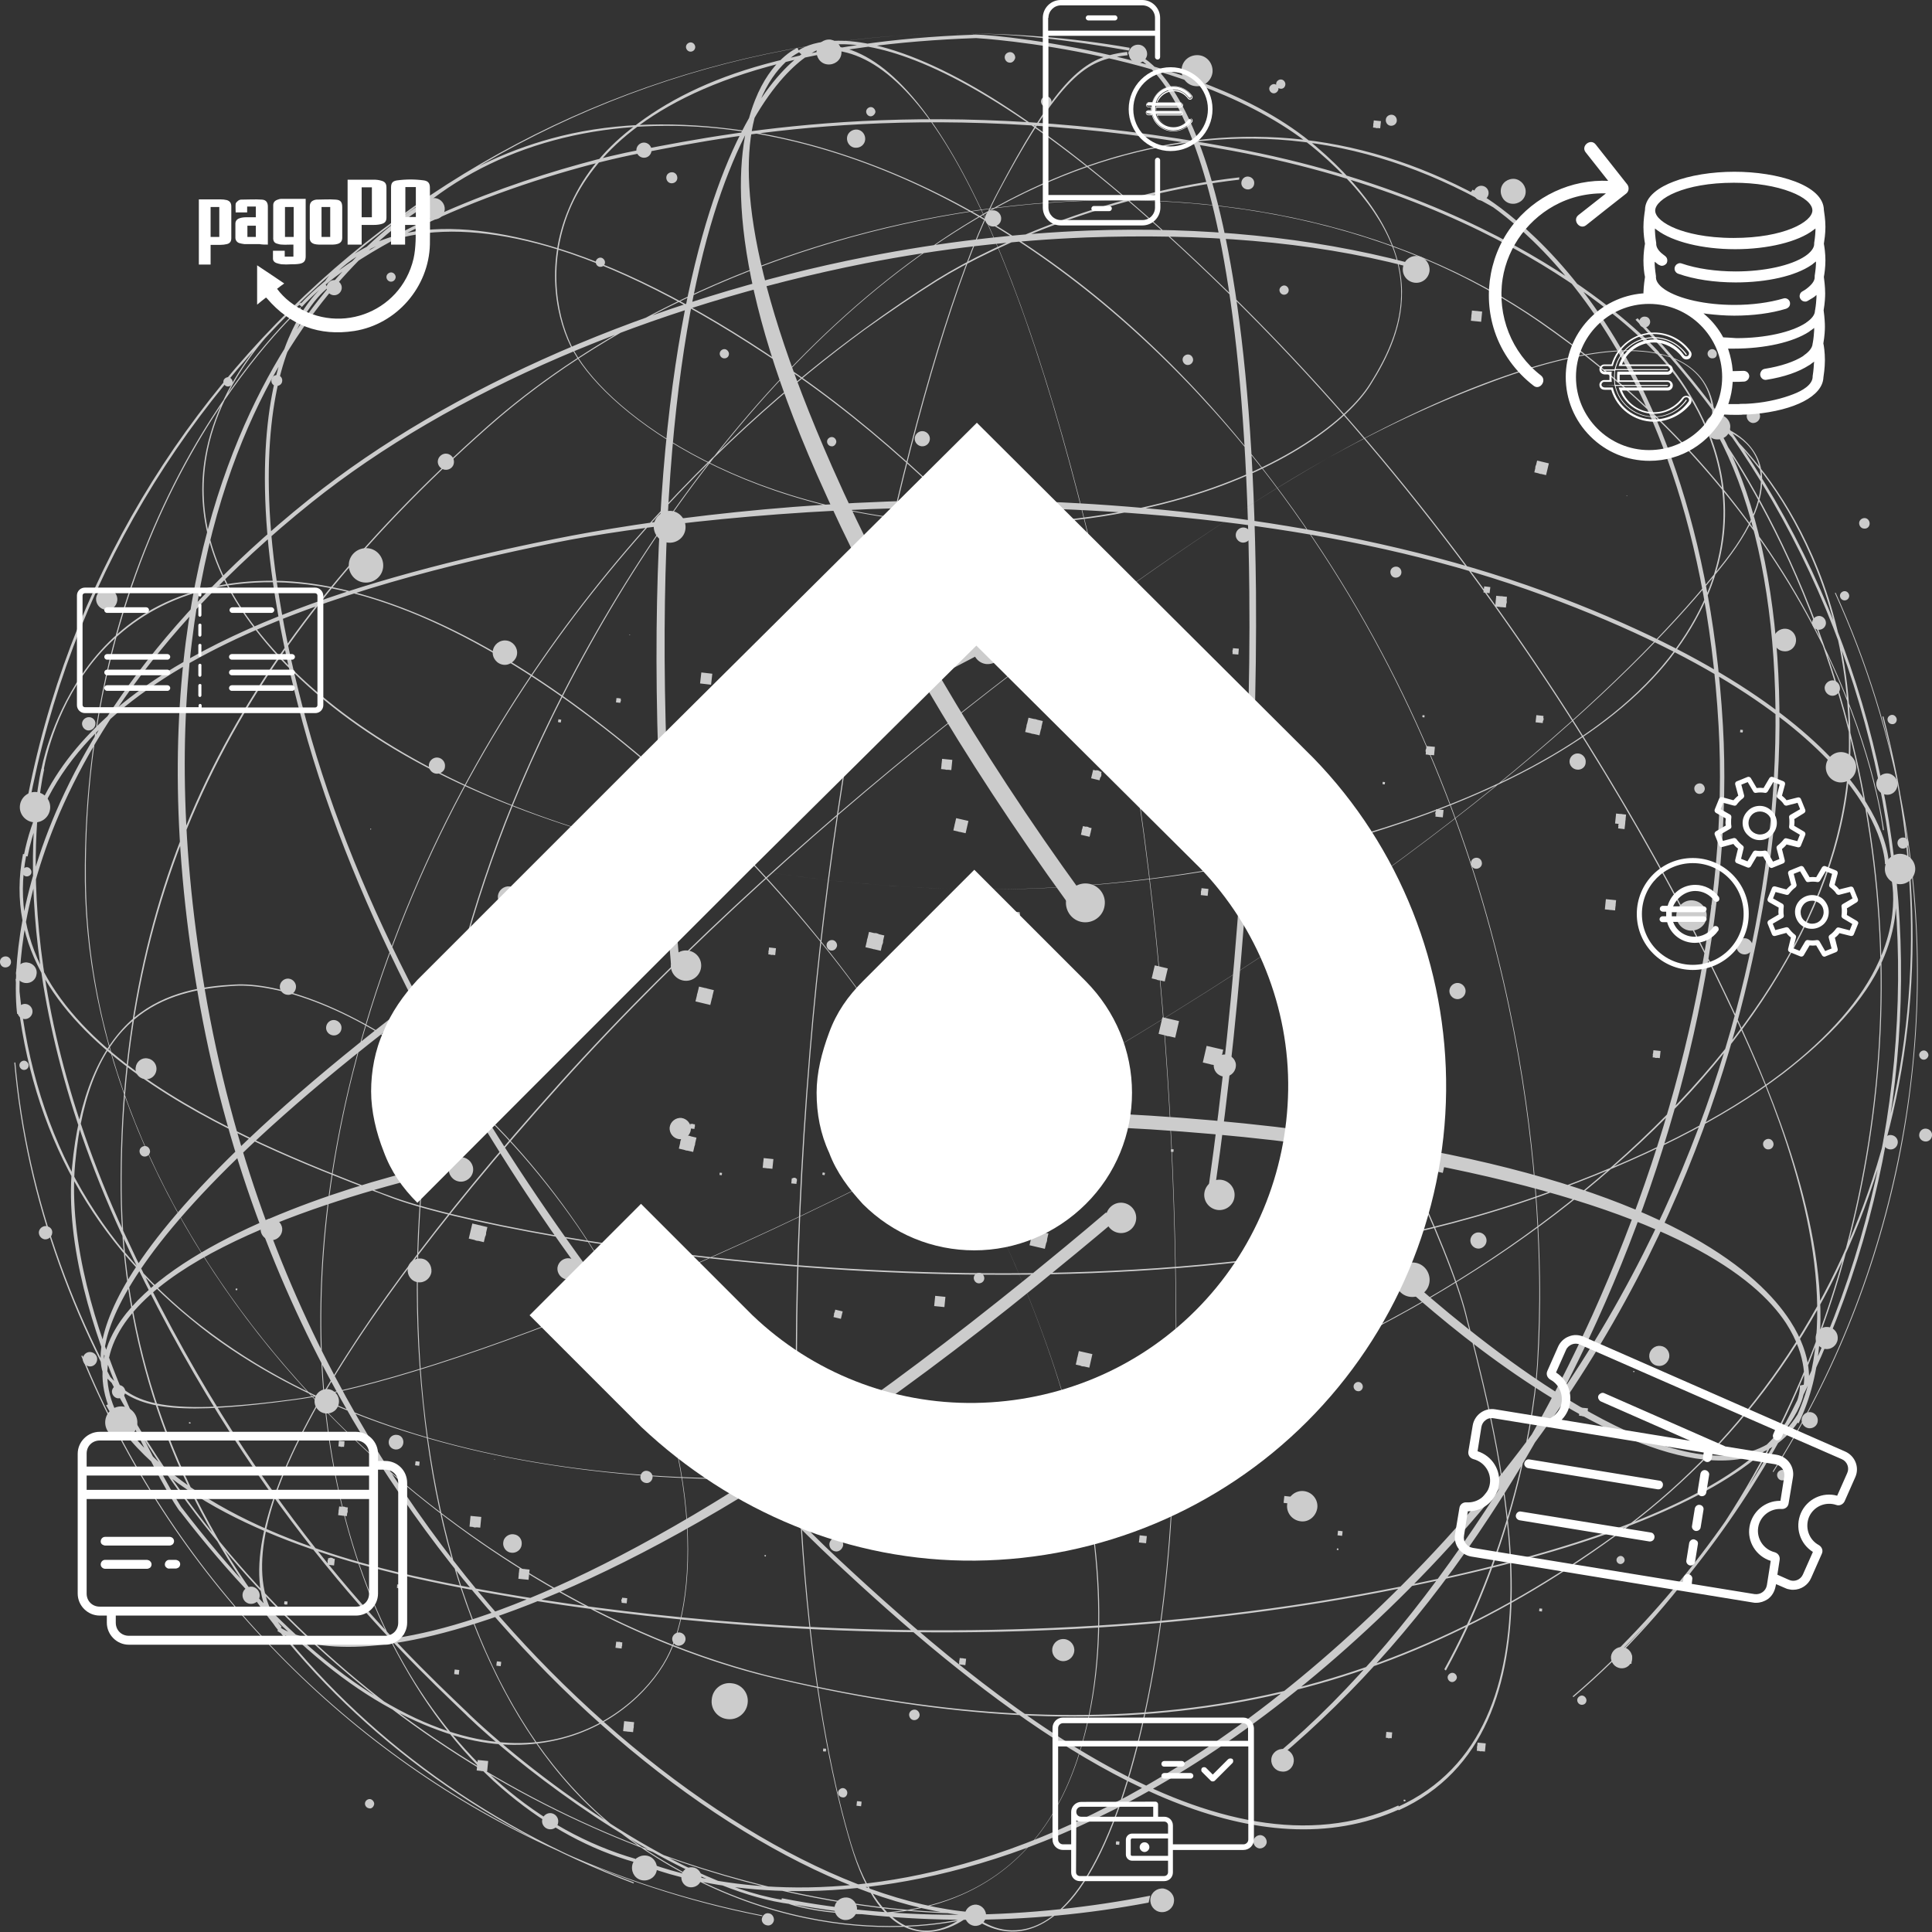
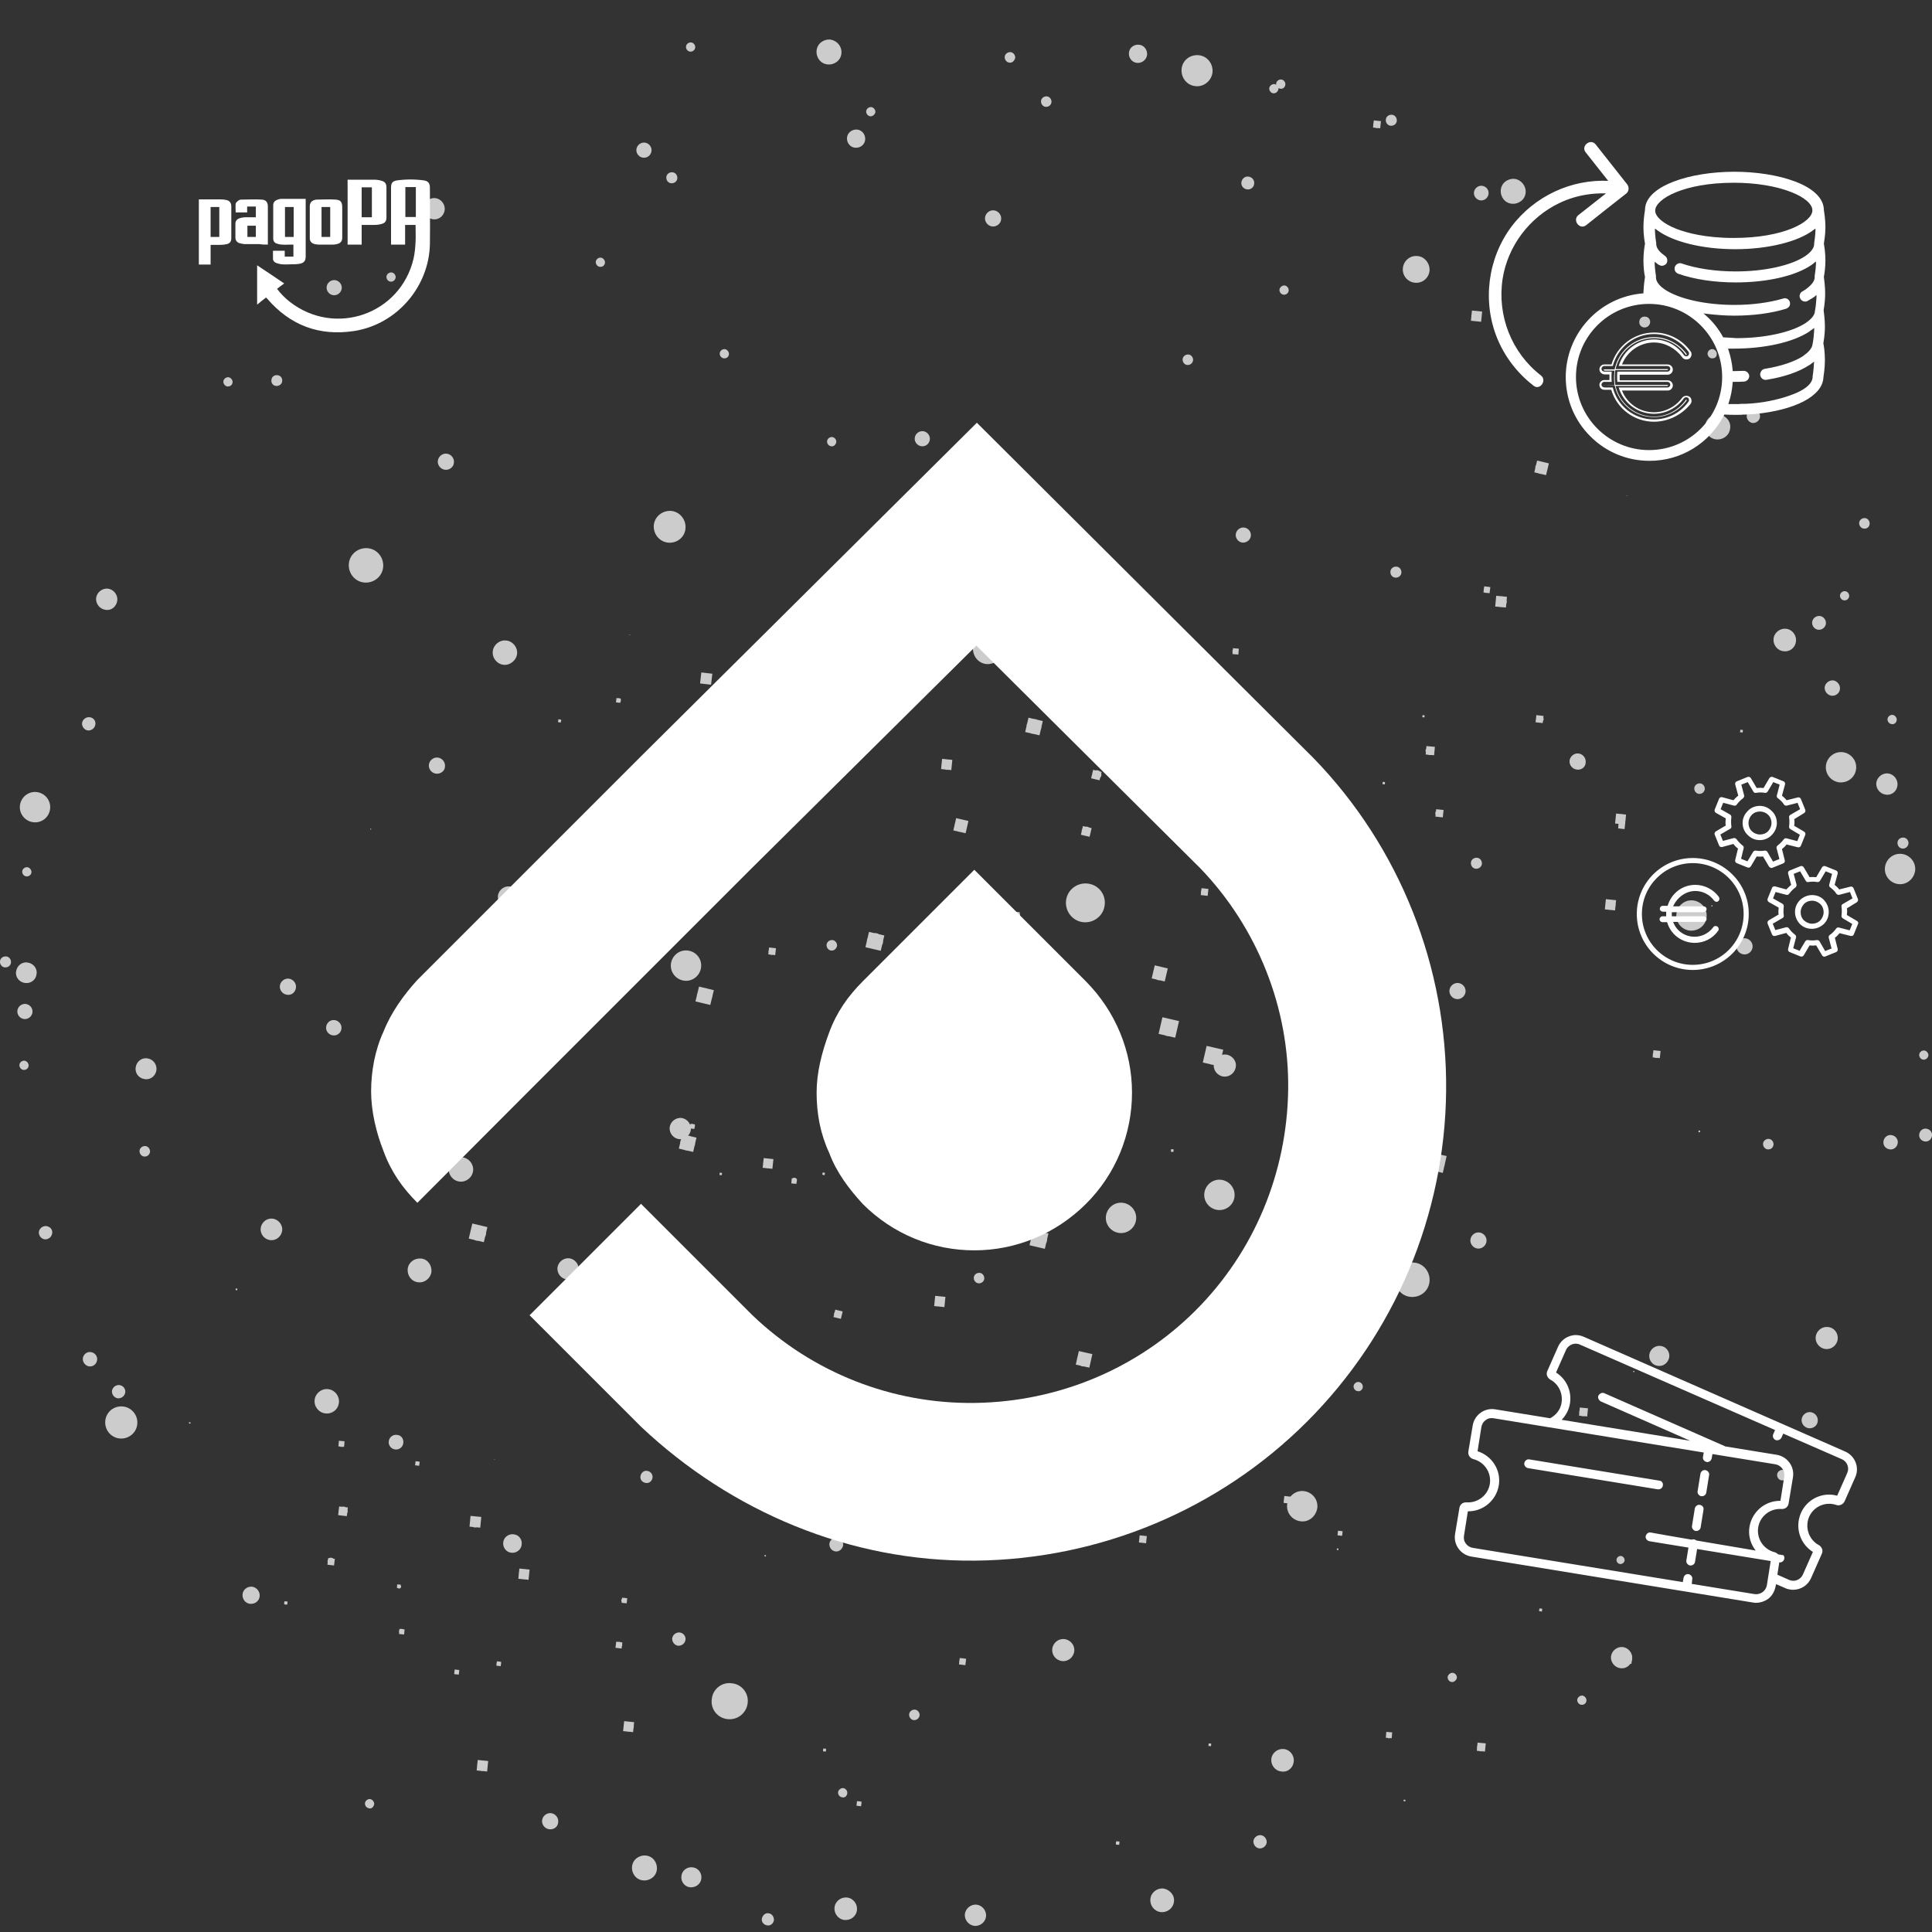
<svg xmlns="http://www.w3.org/2000/svg" version="1.1" id="visual" x="0px" y="0px" viewBox="0 0 755.9 755.9" style="enable-background:new 0 0 755.9 755.9;" xml:space="preserve">
  <rect x="0" y="0" width="755.9" height="755.9" fill="#333333" stroke="none" />
  <style type="text/css">
	.st0{opacity:0.75;}
	.st1{fill:#FFFFFF;}
	.st2{fill-rule:evenodd;clip-rule:evenodd;fill:#FFFFFF;}
</style>
  <g id="world" class="st0">
-     <path id="Õ_xBA__x2264__x201E__x5F_2" class="st1" d="M108.5,638.1l1.1-1.4c0.1,0.1,16.2,12,60.1,1.2   c40.6-10,113.7-42,231.9-137.7c10.2-8.3,20.7-16.9,31.1-25.8l4.1,2.8c-10.5,8.9-21,17.5-31.2,25.8   c-118.6,96.2-195,126.8-235.8,136.8C125.3,650.7,109.2,638.6,108.5,638.1z M40.7,538.1c-0.2-0.4-6.1-10.8,8.6-36.1   c13.6-23.2,47.9-64,134.5-126.8c59.2-42.9,129.6-88,199.2-123.9l2.2,3.7c-69.6,35.9-140.4,79.4-199.4,122.2   C20.4,496.6,41.4,537,41.6,537.4L40.7,538.1z M6.7,396.7c0-0.2-3.7-25,8.7-62c11.3-34.1,38.8-85.9,105.6-139.4   c54.8-43.9,134.2-78.4,218.3-94.9c29.2-5.7,58.3-9.1,86.7-10.2c44.7-1.6,86.8,2.6,125,12.6l-0.4,1.5c-38.1-10-81-13-125.5-11.4   c-28.3,1.1-57.3,4.4-86.4,10.1c-83.8,16.6-162.2,49.9-216.8,93.6C55.5,249.8,28.1,301.3,16.8,335.2c-12.3,36.7-8.7,61.1-8.6,61.3   L6.7,396.7z M248.5,728.4l0.6-1.4c0.3,0.1,33,15.8,86.2,10.3c49.1-4.9,125.9-29.5,213.7-117.6c90.5-90.7,124.9-190,137.8-257.3   c15-78.2,8.3-153.6-17.4-196.9l1.3-0.8c25.9,43.6,32.7,119.4,17.6,197.9c-12.9,67.6-46.3,168.1-137,259.1   c-88.2,88.5-166.7,112.1-216,117C281.8,744.3,248.8,728.6,248.5,728.4z M566.9,518.2c-8.1-6.6-15-12.6-20.2-17.3l2.2-2.6   c25.8,23.2,90.1,76.6,130.7,70.8c10.2-1.5,18.2-6.8,23.7-15.7l1.5,1c-5.8,9.5-14.2,15-25,16.6C646.9,575.5,598.2,543.7,566.9,518.2   z M417.4,352.8c-40.9-56.4-73.8-112.6-97.8-167.2c-36-81.8-32.6-125.3-24.2-146.4c6.3-16,16.1-20.3,16.6-20.5l0.8,1.7   c-0.1,0-9.6,4.3-15.6,19.6c-8.2,20.9-7.3,61.7,28.4,142.7c24,54.4,56.9,110.6,97.7,166.8L417.4,352.8z M369.6,648.8   c-15.5-12.6-30.1-25.8-43.4-38.2c-26.1-24.5-69.7-70.5-110.6-129.3c-33.3-48-76.5-122.4-97.2-198.6   c-19.6-72.1-16.1-114.7-9.8-137.8c6.9-25.2,18.3-33.2,18.8-33.6l0.9,1.3c-0.1,0.1-11.5,8.1-18.3,32.8c-6.2,22.9-9.6,65.3,9.9,136.8   C159.7,428.6,283.1,568,327.3,609.3c60.8,56.9,149.6,128.9,219.8,97.1l0.6,1.4C492.1,733,425.3,694.1,369.6,648.8z M200.9,687.3   c-6.8-5.6-12.9-10.9-17.9-15.7l-0.9-0.9c-27.6-26.4-85.1-81.2-134.6-188C-1.9,375.5,16,301.4,16.2,300.7l1.1,0.3   c-0.2,0.8-18.1,74.5,31.3,181.4C98,589.1,155.3,643.7,183,670.1l0.9,0.9c26.8,25.5,84.5,67.9,125.6,72.8l-0.1,1.2   C275.7,740.7,230.9,711.7,200.9,687.3z M308.4,744.8l0.2-0.4c3.4,1.6,37,10.1,67.8-3.3c22.2-9.7,37.6-28.4,45.9-55.5   c21.8-71.2-5.2-175.1-73.1-278.7c-29-44.2-70.5-89-112.7-121.9c-33.2-25.9-82.6-56.8-129.3-57.2c-41-0.4-63.3,19.7-74.8,36.5   c-12.5,18.3-15.3,36.9-15.3,37l-0.9-0.3c0-0.2,3.3-18.6,15.8-37c7.3-10.8,16.6-19.4,27.3-25.5c13.6-7.6,29.6-11.4,47.8-11.3   c19.1,0.2,40.4,5.6,63.5,16.1c21.3,9.7,43.5,23.6,66,41.2c42.3,32.9,83.2,77.2,112.2,121.6c30.7,46.6,54,95.4,67.6,141.1   c15.9,53.4,18,99.9,6.1,138.4c-8.4,27.2-23.9,45.9-46.1,55.7C345.6,755,311.8,746.4,308.4,744.8z M127.1,651   c-18.3-15-37.4-34.7-56.5-59.5c-0.8-0.1-12.5-19.5-23.5-45.3c-10.1-23.9-21.8-58.5-18.9-89.6c2.5-27.2,10.9-47.2,24.4-58.5   c12.3-10.2,27.4-12.3,39.2-12.9c16-1,47,8.1,81.8,36.4c19.3,15.7,36.9,35.3,52.5,58c49.4,72.3,48.3,140.8,36,167.2   c-5.8,12.4-20.9,28.7-44.2,34c-12.6,2.9-25.9,2.5-40-1.7C161.6,674.1,144.7,665.3,127.1,651z M173.4,422   c-34.6-28.3-65.5-37.2-81.4-36.3c-28,1.6-57.2,11.1-62.6,69.5c-2.8,31,8.6,65.8,18.7,89.7c10.9,25.8,22.7,44.6,22.8,44.7   c18.9,24.7,37.9,44.9,56.2,59.8c40.9,33.3,72,35.2,90.9,30.9c23.2-5.3,38.2-21.5,43.9-33.8c12.3-26.2,13.3-94.7-35.9-166.7   C210.3,457.2,192.7,437.6,173.4,422z M547.2,708.3l-0.4-1.3c67.6-30.5,40.9-136.1,27.9-187.3c-0.5-1.9-1-3.8-1.4-5.5   c-5.9-23.6-35.1-90-81.2-163.8c-39.3-62.7-102.3-148.9-179.7-203.1c-34.9-24.4-66.6-41.1-94.2-49.7c-21.6-6.7-41.5-8.7-57.7-5.4   c-23.3,4.7-32.1,18.3-32.2,18.4l-1-0.8c0.1-0.1,9-14.1,32.5-18.8c16.2-3.3,36.7-0.6,58.4,6.1c27.8,8.6,59.5,25.3,94.3,49.7   c77.4,54.3,140.6,140.5,179.9,203.2c46.3,73.8,75.3,140.3,81.2,163.9c0.4,1.7,0.9,3.7,1.4,5.5C588.1,571,615.1,677.7,547.2,708.3z    M702.2,555.8c19-39.3,3.5-93.5-11.4-130.8c-7.1-17.6-73-176-210.6-310.7c-67.3-65.9-108.2-87-131.6-93.9   c-25.3-7.4-34.9,0.8-35,0.9l-1.5-1.3c0.1-0.1,9.8-8.4,35.3-1c15,4.4,32.4,13.2,51.7,26.4c24.2,16.4,51.5,39.5,81.3,68.6   c55.5,54.3,105.6,118.3,149.1,190.4c36.9,61.2,56.5,107.6,61.6,120.4c15,37.3,31.7,92.7,12.6,132.1L702.2,555.8z M108.9,637.9   c-25.4-29.8,14.5-107.7,109.6-213.6C317.9,313.7,450,220.7,505.9,187.2c55.8-33.6,108.4-52.7,137-49.9c10.1,1,17.6,4.4,22.5,10.3   c6.3,7.9,5.4,17.4,5.4,17.5l-1,0.3c0-0.1,1.5-9.9-4.7-17.6c-4.7-5.8-12.2-9.3-22.2-10.2c-14.4-1.4-35.4,2.8-60.5,12.3   c-23.8,8.9-50.3,21.5-76.6,37.3C450,220.8,318.2,314,218.9,424.7c-48.9,54.5-83.2,101.1-101.7,138.5c-17.2,34.6-18.9,59.3-7,73.3   L108.9,637.9z M199.3,702.2c-17.2-14.1-31.9-33-43.8-55.1c-17-31.5-27.2-70-29.6-111.2c-2.6-45.1,3.9-92.7,19.1-141.5   C189,254,284.8,167.6,338.1,128.7c9.7-7.1,19.3-13.6,28.3-19.3c24.2-15.1,69.8-34.5,118.5-40l-0.1,0.9   c-48.6,5.5-94,24.6-118.2,39.6c-9.1,5.7-18.6,12.2-28.3,19.1c-53.1,38.9-148.9,125.1-193,265.4c-29.4,93.5-25.6,185.6,10.4,252.4   c22.1,41.1,55.1,69.6,93,80.5l-0.3,1.3C230.9,723.7,214.2,714.5,199.3,702.2z M74.9,516.3C34,483,10.6,438.8,6.1,383.1l1-1   c4.7,59.1,30.2,106.1,75.8,139.8c88.6,65.6,228.4,65.3,329.6,43C494,547,571.6,508.4,631,456.1c59.5-52.3,92.3-110.9,92.4-164.9   c0.1-44-14.2-75.9-26.1-95c-13-20.7-26.1-31.1-26.2-31.2l0.3-0.3c0.1,0.1,13.3,10.5,26.4,31.3c12,19.1,26.4,51.2,26.2,95.3   c0,27.4-8.5,56-25.1,85c-15.9,28-38.6,55-67.6,80.2c-28.8,25.3-62.2,47.5-99.1,66.2c-38.3,19.3-78.5,33.7-119.6,42.7   C354.7,578.1,292.3,582,237,576c-30.1-3.2-58.2-9.1-83.5-17.6c-27.1-9.1-51-21.3-71-36.1C80,520.4,77.4,518.4,74.9,516.3z    M162.7,584.5c-14.8-12-28.9-25.4-42.1-39.6C65.1,484.5,34,413.4,33.2,344.8c-0.3-33.8,3.9-66.7,12.5-97.7   c6.9-24.7,16.7-48.4,29-70.2c21.1-37.1,42.6-56.5,42.8-56.7l0.3,0.3c-0.2,0.2-21.7,19.5-42.7,56.6c-19.4,34.2-42.4,91.1-41.5,167.6   c1.6,149.4,141.9,281.9,271.9,312.1c130.2,30.1,230.7,12.8,326.3-56.2c96.5-69.7,137.6-195.5,104.7-320.2l0.4-0.1   c16.4,62.2,15.1,125.1-3.8,182C714.5,518.8,679.5,566.6,632,601c-48.4,35.1-97.5,56.5-150,65.5c-52.6,9.1-110.5,6.1-176.6-9.3   C256.4,646,206.5,620.2,162.7,584.5z M615.6,664l-0.3-0.3c81.3-69.2,127.3-185.8,119.7-304.1c-3.9-60.7-21.2-109.6-35.1-140.1   c-15.1-32.9-29.4-51.8-29.5-52.1l0.3-0.3c0.1,0.2,14.5,19,29.6,52.1c13.9,30.4,31.3,79.5,35.1,140.2c3.7,58-5.3,116.6-25.9,169.5   C688.7,582.8,656.1,629.5,615.6,664z M10.2,315.2C42.3,142.1,194.8,15.1,373,13.1c22.9-0.2,46.1,1.6,69,5.6l-0.2,1.1   c-22.7-4-45.9-7-68.7-6.7c-177.8,2-329.9,129.8-361.8,302.3L10.2,315.2z M305.6,744.2l0.3-1.5c47.7,9.3,96.8,8.2,144.1-1l-0.6,2.7   C401.8,753.4,353.5,753.4,305.6,744.2z M693.6,575.7c24.4-38.5,41.1-80.9,49.8-126c8.6-44.4,8.8-89.2,0.9-133.2   c-5.3-29-14.1-57.5-26.4-84.5l0.3-0.1c12.3,27.1,21.1,55.6,26.4,84.7c8,44,7.6,88.9-0.9,133.3C735,495,718.2,537.5,693.8,576   L693.6,575.7z M46,543.1c-1.7-1.4-3.4-3.1-5.1-4.8l1-0.9c9.7,10.6,17.7,17.4,73.3,10c55.3-7.4,192.4-60.9,316.9-134.9   c150.4-89.3,216.5-159.4,242.8-193.1c12.2-15.6,16.4-28.9,12.8-38.9c-4.1-11.5-17.7-13.8-18-13.8l0.5-1c0.1,0,13.9,3.3,18.1,15.1   c3.5,10.1-0.9,23.2-13.1,38.9c-26.4,33.8-92.8,103.6-243.3,193c-124.3,73.9-261.2,127.6-316.5,135C70.6,553.8,56,551.2,46,543.1z    M320.4,17.4l0.5,1.7c-0.2,0.1-19.3,6.3-35.8,48.3c-15.4,38.8-31.7,117-22.3,268.8c0.9,13,1.8,26.7,3,40.3l-3.3,0.5   c-1.2-13.7-2.2-27.3-3-40.3c-9.5-152.5,8.5-231.5,24-270.4C300.5,23.8,319.7,17.6,320.4,17.4z M441.5,20.1c0.5,0,12.4,1.2,24.4,28   c11.1,24.4,24.4,76.1,25.5,183.1c0.6,73-4.9,156-16,233.5l-2.6,0.2c11-77.6,16.7-160.4,16-233.3c-1.9-204.1-46.9-210.3-47.3-210.4   V20.1z M576.2,74.2c0.2,0.1,22.5,11.5,45.5,42.9c21.2,28.9,47.5,81.4,52.4,166.8c4,70-13.9,154.9-49.2,232.8   c-12.3,27-26.4,52.8-42,76.5c-24.5,37.4-52.4,69.2-82.7,94.6l-1-1.2c30.2-25.3,57.5-58.4,82-95.7c15.6-23.7,29.6-49.4,41.8-76.3   c35.1-77.8,53.4-160.8,49.4-230.6c-4.8-85-31-137.2-52.1-166c-22.8-31.2-44.7-42.5-45-42.6L576.2,74.2z M165.9,79.2l0.8,1.3   c-0.3,0.2-32.1,17.9-58.4,64.2c-24.4,42.8-49,119.6-28.2,242.3c21.5,126.3,82.5,211.9,129.9,261.4c55.1,57.5,120.4,95.8,170.5,99.8   l-0.1,1.5c-50.6-4.1-116.2-42.5-171.5-100.4c-47.4-49.6-110.2-135-131.7-261.7c-21-123.2,5.3-200.8,29.8-243.9   C133.5,97.1,165.5,79.3,165.9,79.2z M152.6,460.5c10-2.8,18.9-4.8,25.9-6.5l0.8,3.2c-33.9,7.5-114.7,29-133.5,65.4   c-4.7,9.1-5.1,18.7-1,28.4l-1.7,0.8c-4.3-10.2-4-20.3,1-29.9C59.5,492.5,113.7,471.2,152.6,460.5z M374,434.5   c69.6-0.6,134.5,5.2,193,17.2c87.6,18.1,121,46,133.4,65.1c9.4,14.5,7.2,25,7.1,25.4l-1.8-0.4c0-0.1,2-10.3-6.9-24.1   c-12.3-18.7-45.4-42.8-132.1-60.7c-58.3-12-123.1-17.7-192.5-17.1L374,434.5z M160.6,224.1c19.3-5.3,38.4-9.6,56.3-13.2   c35.2-7.1,97.8-15.9,169.4-15.2c58.4,0.6,144,8.6,218.2,35.8c70,25.8,102.8,53.4,118,71.9c16.6,20.2,16.5,34.2,16.5,34.7h-1.5   c0-0.1,0.1-14.1-16.2-33.9c-15.1-18.4-47.7-45.6-117.3-71.2c-142.3-52.5-327.4-32.7-386.7-20.7c-81.5,16.6-191.7,47.3-206.5,122.8   l-1.5-0.3C20.9,275.1,91.2,243.1,160.6,224.1z M226.9,64.2c8.5-2.4,16.4-4.2,23.1-5.5l1.2-0.2c37.4-7.2,115.5-22.3,231.3-0.6   c116.1,21.7,166.1,79.4,166.6,79.9l-0.9,0.8c-0.5-0.5-50.3-58-166-79.6c-115.5-21.5-193.4-6.6-230.7,0.8l-1.2,0.2   c-36.4,7-104.3,29.5-132.2,60.1l-0.9-0.8C140.1,94.2,189.5,74.5,226.9,64.2z M117.7,118.4l0.2,0.4c-3.3,1.8-29.7,24.3-36.6,57.1   c-4.9,23.7,1.3,47.1,18.6,69.6c45.4,59.1,146.3,97.6,270.1,102.2c52.9,1.9,112.6-6.1,163.9-21.5c40.3-12,94.1-34.3,121.6-72.2   c24.1-33.1,20.7-62.9,13.6-82.1c-7.6-20.8-21.2-33.8-21.3-33.9l0.9-0.5c0.1,0.1,13.2,13.4,21,34.3c4.5,12.3,6.1,24.7,4.8,37   c-1.6,15.4-7.9,30.8-18.5,45.4c-11.2,15.5-28.1,29.8-49.9,42.4c-20.2,11.7-44.4,21.7-71.9,30c-51.3,15.4-111.1,23-164.2,21.1   c-55.7-2-109.1-11.3-154.1-26.7c-52.7-18-91.9-43.2-116.4-75.2c-17.3-22.6-23.7-46.1-18.7-69.9C87.8,142.9,114.3,120.3,117.7,118.4   z M299.3,25.1c22.8-6.2,50-10.4,81.2-11.5c0.5-0.5,23,1.1,50.4,7.2c25.3,5.6,60.3,16.1,84,36.5c20.8,17.7,32.2,36.3,33.5,53.8   c1.2,15.9-5.9,29.5-12.2,39.5c-8.5,13.6-33.8,33.7-77,45.5c-24,6.6-50.1,9.7-77.7,9.1c-87.5-1.6-142.7-42.3-157.1-67.6   c-6.7-11.8-11.3-33.6-2-55.7c4.9-11.9,13-22.6,24.6-31.6C260.4,39.7,277.4,31.1,299.3,25.1z M459.1,195.6   c43.1-11.8,68.3-31.8,76.8-45.3c15-23.7,24.1-53.1-20.4-91.2c-23.6-20.2-58.6-31.2-83.9-36.8c-27.4-6.1-49.5-7.4-49.7-7.4   c-31.2,1.1-58.5,4.8-81.2,11.1c-50.9,14-70.4,38.3-77.9,56.2c-9.1,22.1-4.6,43.6,2,55.4c14.2,25.2,69.4,65.7,156.7,67.3   C409.1,205.2,435.1,202.1,459.1,195.6z M9,334.1l1.3,0.4c-14.2,72.7,87.2,112.2,136.4,131.2c1.8,0.8,3.7,1.4,5.3,2   c22.7,8.8,93.7,23.7,180.5,28.7c73.9,4.3,180.6,2.9,269.7-28.7c40.1-14.2,72.1-30.4,95.1-48c18-13.8,31.2-28.7,37.9-43.8   c9.7-21.7,3.7-36.7,3.5-36.9l1.2-0.4c0.1,0.1,6.2,15.5-3.4,37.3c-6.7,15.2-20.8,30.2-38.8,44.1c-23.1,17.6-55.1,33.9-95.2,48.1   c-89.1,31.7-195.9,33.2-269.8,28.9c-86.9-5.2-158-19.9-180.7-28.8c-1.7-0.6-3.4-1.4-5.3-2C97.2,447.2-5.3,407.3,9,334.1z    M43.5,548.9c20.9,38.3,74.1,57.1,113.2,66.5c18.5,4.4,185.8,42.5,375.2,8.4c92.7-16.7,133.6-37.8,152.7-52.8   c20.8-16.4,19.6-28.8,19.6-28.9l1.9-0.4c0,0.1,1.2,12.8-19.7,29.3c-12.3,9.7-29.6,18.7-51.4,26.9c-27.3,10.2-62.1,19.1-103.1,26.6   c-76.4,13.8-157.7,17.5-241.6,11.2c-71.2-5.4-120.5-16.4-133.8-19.6c-39.2-9.5-94-27.9-115-66.3L43.5,548.9z M320.4,17.9   c39-3.4,79.3,74.2,110.5,213.1c32.6,145.1,31.7,306.6,26.8,371.7c-5.1,65-19.8,118.9-38.7,140.7c-6.7,7.6-13.9,11.8-21.4,12.3   c-10.1,0.6-17.3-5.7-17.4-5.8l0.3-1c0.1,0.1,7.1,7,17.1,6.3c7.4-0.4,14.5-4.5,21.1-12.2c9.5-11,18.2-30.4,25.1-56.4   c6.6-24.5,11.2-53.6,13.6-84.1c5.1-65.1,5.9-226.4-26.7-371.4c-16-71.4-34.2-126.4-54-163.2c-18.3-34.1-37.3-49.8-55.6-48.2   L320.4,17.9z M215.7,54.2c21.4-5.9,45.4-6.9,70.2-3.8c35.6,4.4,72.8,18.4,107.8,40.3c38.3,24,73.4,56.9,104.2,97.6   c88.9,117.4,103.6,245.5,104.6,311.3c0.2,12-0.1,23.6-0.8,34.2c-1.8,28.5-12.4,76.9-36,119.8l-0.6-0.5   c23.7-42.8,34.4-90.9,36.3-119.3c0.6-10.6,1-22.2,0.8-34.2c-0.9-65.8-15.7-193.8-104.4-311.1c-59.4-78-136.6-128.3-211.9-137.7   C239.6,45,197.3,55.3,166.4,80l-0.9-1.1C179.9,67.6,197.1,59.3,215.7,54.2z M439.2,60.6c50.9-14,100.5-7.4,148.4,21.3l0.2,1.3   C537,52.8,483.9,46.3,429.9,63.8C325.1,98,244.4,212.1,203.8,307.5c-32.6,76.8-46.1,162.4-38.1,241.1   c8.2,78.8,36.9,139.5,80.9,170.9c35.8,25.6,70.1,32.5,92.6,33.8c24.3,1.4,40.4-3.3,40.7-3.3l0.1,0.4c-0.1,0-16.4,4.7-40.8,3.3   c-22.6-1.3-57-8.2-92.8-33.9c-22.3-15.9-40.8-39.4-54.8-69.7c-13.6-29.2-22.4-63.4-26.2-101.5c-4-38.2-2.8-78.2,3.4-119.1   c6.5-42.4,18.1-83.5,34.6-122.2c23.2-54.5,56.3-107.6,93-149.2c20-22.7,41.2-42.2,62.8-57.8c23.1-16.8,46.9-29.2,70.6-36.9   C433,62.4,436.1,61.4,439.2,60.6z M332.7,92.6c18.5-5.1,37.4-8.9,56.6-11.3C470.8,71,546.8,86.9,603.1,126   c27.8,19.3,52.1,41.7,72.3,66.8c16.1,20,29.8,41.6,40.3,64.3c18.1,38.7,21.3,67.4,21.4,67.7h-0.4c0-0.3-3.2-28.9-21.3-67.6   c-16.7-35.5-49.7-87.2-112.5-130.8c-122.6-85.3-312.1-47.8-412,40.8C90.9,255.8,46.8,347.9,47.6,465.7   c0.9,119,79.5,225.3,200.4,270.8l-0.1,0.4c-60.1-22.7-110.7-60.1-146.2-108.5c-35.3-48-54.1-104.2-54.5-162.8   c-0.4-59.8,10.5-112.2,33.5-160.2c23.1-48.2,59.1-93.5,109.9-138.5C228.4,133.5,278.3,107.6,332.7,92.6z M5.6,415.7H6   C15.3,522,83.7,627,184.5,689.5c51.6,32.1,101.5,46.3,134.5,52.6c35.6,6.9,59.3,6.1,59.5,6.1v0.4c-0.2,0-24,0.8-59.6-6.1   c-32.9-6.3-82.9-20.7-134.6-52.6c-49.4-30.5-92-71.9-123.2-119.4C29.4,522.1,10.2,468.7,5.6,415.7z M640.7,124.5   c122.5,126.4,137.6,324.4,35.8,470.7c-13.1,18.8-28.1,36.7-44.5,52.9l-0.8-0.9c16.4-16.2,31.3-34,44.4-52.8   C777,448.5,762,251.1,639.9,125.1L640.7,124.5z M32.3,530.4c17.2,42.2,42.1,80.5,73.8,113.6c31.2,32.7,67.6,58.9,108,77.9   c26.8,12.6,55.1,21.8,84.2,27.5l-0.1,0.3c-29.2-5.7-57.5-15.1-84.2-27.5c-40.6-19-76.9-45.3-108.1-78C74,611,49.2,572.8,31.8,530.5   L32.3,530.4z M434.1,21.6c2.2-0.6,4.5-1,6.9-1.3l0.2,1.3c-14.3,1.7-24.5,4.4-50.7,53.9c-26,49.4-61.5,192-73.4,336.3   c-14.3,174.3,3.7,268.7,15.9,309.6c5.7,18.9,14.4,30.4,24.6,33.3c11.7,3.3,21.5-6.6,21.6-6.6l0.5,1.1c-0.1,0.1-10.8,9.4-22.7,5.9   c-10.3-2.9-18.4-14.1-24.1-33.2c-12.3-41-30.7-135.8-16.2-310.1c11.9-144.4,47.4-287,73.5-336.4C411.2,35.4,421.8,25,434.1,21.6z" />
    <path id="Õ_xBA__x2264__x201E__x5F_3" class="st1" d="M432.8,583.7c-0.4,3.2,1.8,6.1,5.1,6.6c3.2,0.4,6.1-1.8,6.6-5.1   c0.4-3.2-1.8-6.1-5.1-6.6C436.1,578.4,433.2,580.6,432.8,583.7z M269.5,328c-0.4,3.7-3.9,6.2-7.4,5.7c-3.7-0.4-6.2-3.9-5.7-7.4   c0.4-3.7,3.9-6.2,7.4-5.7C267.3,321,269.9,324.4,269.5,328z M61.2,418.7c-0.3,2.3-2.4,3.9-4.6,3.5c-2.3-0.3-3.9-2.4-3.5-4.6   c0.3-2.3,2.4-3.9,4.6-3.5C59.9,414.4,61.5,416.5,61.2,418.7z M559.3,106.1c-0.4,2.9-3,4.9-5.9,4.5s-4.9-3-4.5-5.9s3-4.9,5.9-4.5   C557.5,100.5,559.6,103.2,559.3,106.1z M329.2,21c-0.3,2.7-2.8,4.5-5.5,4.2s-4.5-2.8-4.2-5.5s2.8-4.5,5.5-4.2   C327.7,16,329.5,18.3,329.2,21z M676.9,167.7c-0.3,2.7-2.8,4.5-5.5,4.2s-4.5-2.8-4.2-5.5s2.8-4.5,5.5-4.2   C675.4,162.6,677.4,165.1,676.9,167.7z M257,731.5c-0.3,2.7-2.8,4.5-5.5,4.2s-4.5-2.8-4.2-5.5s2.8-4.5,5.5-4.2   S257.3,728.8,257,731.5z M596.9,75.5c-0.3,2.7-2.8,4.5-5.5,4.2s-4.5-2.8-4.2-5.5s2.8-4.5,5.5-4.2C595.3,70.4,597.2,72.9,596.9,75.5   z M268.2,641.6c-0.2,1.4-1.5,2.4-2.9,2.3c-1.4-0.2-2.4-1.5-2.3-2.9c0.2-1.4,1.5-2.4,2.9-2.3C267.4,638.9,268.4,640.2,268.2,641.6z    M37.3,283.5c-0.2,1.4-1.5,2.4-2.9,2.3c-1.4-0.2-2.4-1.5-2.3-2.9c0.2-1.4,1.5-2.4,2.9-2.3C36.5,280.7,37.6,282.1,37.3,283.5z    M495.6,720.9c-0.2,1.4-1.5,2.4-2.9,2.3c-1.4-0.2-2.4-1.5-2.3-2.9c0.2-1.4,1.5-2.4,2.9-2.3C494.7,718.2,495.7,719.5,495.6,720.9z    M302.8,751.3c-0.2,1.3-1.4,2.3-2.7,2c-1.3-0.2-2.3-1.4-2-2.7s1.4-2.3,2.7-2C302,748.7,302.9,750,302.8,751.3z M255.3,578.2   c-0.2,1.3-1.4,2.3-2.7,2c-1.3-0.2-2.3-1.4-2-2.7c0.2-1.3,1.4-2.3,2.7-2C254.5,575.7,255.5,576.8,255.3,578.2z M157.8,564.6   c-0.2,1.6-1.6,2.7-3.2,2.5c-1.6-0.2-2.7-1.6-2.5-3.2s1.6-2.7,3.2-2.5C157,561.5,158,563,157.8,564.6z M204.1,604.4   c-0.2,2-2.2,3.4-4.1,3.1c-2-0.2-3.4-2.2-3.1-4.1c0.2-2,2.2-3.4,4.1-3.1C203,600.5,204.4,602.3,204.1,604.4z M101.6,624.6   c-0.2,1.8-1.9,3.1-3.8,2.9c-1.8-0.2-3.1-1.9-2.9-3.8c0.2-1.8,1.9-3.1,3.8-2.9C100.5,621.1,101.8,622.8,101.6,624.6z M483.5,417.4   c-0.3,2.4-2.5,4.1-4.8,3.8c-2.4-0.3-4.1-2.5-3.8-4.8c0.3-2.4,2.5-4.1,4.8-3.8C482.1,412.9,483.9,415.1,483.5,417.4z M719,524   c-0.3,2.4-2.5,4.1-4.8,3.8c-2.4-0.3-4.1-2.5-3.8-4.8c0.3-2.4,2.5-4.1,4.8-3.8C717.6,519.4,719.3,521.6,719,524z M420.3,646.1   c-0.3,2.4-2.5,4.1-4.8,3.8c-2.4-0.3-4.1-2.5-3.8-4.8c0.3-2.4,2.5-4.1,4.8-3.8C418.9,641.6,420.6,643.8,420.3,646.1z M459.3,744.1   c-0.3,2.5-2.6,4.3-5.2,4c-2.5-0.3-4.3-2.6-4-5.2c0.3-2.5,2.6-4.3,5.2-4C457.8,739.4,459.7,741.6,459.3,744.1z M688.6,163.2   c-0.2,1.4-1.5,2.4-2.9,2.3c-1.4-0.2-2.4-1.5-2.3-2.9c0.2-1.4,1.5-2.4,2.9-2.3C687.8,160.4,688.8,161.7,688.6,163.2z M49,544.8   c-0.2,1.4-1.5,2.4-2.9,2.3c-1.4-0.2-2.4-1.5-2.3-2.9c0.2-1.4,1.5-2.4,2.9-2.3C48.2,542.1,49.2,543.4,49,544.8z M110.4,481.5   c-0.3,2.3-2.4,4-4.7,3.7c-2.3-0.3-4-2.4-3.7-4.7c0.3-2.3,2.4-4,4.7-3.7S110.7,479.3,110.4,481.5z M432.2,354.2   c-0.5,4.2-4.4,7.1-8.5,6.6c-4.2-0.5-7.1-4.4-6.6-8.5c0.5-4.2,4.4-7.1,8.5-6.6C429.9,346.2,432.8,350.1,432.2,354.2z M392.4,254.7   c-0.4,3.2-3.3,5.4-6.6,5.1c-3.2-0.4-5.4-3.3-5.1-6.6c0.4-3.2,3.3-5.4,6.6-5.1C390.6,248.5,392.9,251.6,392.4,254.7z M320,271.7   c-0.1,1.1-1.2,1.9-2.3,1.7c-1.1-0.1-1.9-1.2-1.7-2.3c0.1-1.1,1.2-1.9,2.3-1.7C319.4,269.5,320.2,270.6,320,271.7z M20.4,482.6   c-0.2,1.4-1.5,2.4-2.9,2.3c-1.4-0.2-2.4-1.5-2.3-2.9c0.2-1.4,1.5-2.4,2.9-2.3C19.7,479.9,20.7,481.2,20.4,482.6z M416,432.8   c-0.2,1.5-1.6,2.7-3.2,2.5c-1.5-0.2-2.7-1.6-2.5-3.2c0.2-1.5,1.6-2.7,3.2-2.5C415,429.8,416.2,431.2,416,432.8z M582.4,75.9   c-0.2,1.5-1.6,2.7-3.2,2.5c-1.5-0.2-2.7-1.6-2.5-3.2c0.2-1.5,1.6-2.7,3.2-2.5C581.5,72.9,582.6,74.3,582.4,75.9z M108,151   c-1.2-0.1-2-1.2-1.8-2.4c0.1-1.2,1.2-2,2.4-1.8c1.2,0.1,2,1.2,1.8,2.4C110.3,150.3,109.2,151.1,108,151z M616.9,301.1   c-1.7-0.2-3-1.8-2.8-3.5s1.8-3,3.5-2.8s3,1.8,2.8,3.5C620.4,300.1,618.7,301.4,616.9,301.1z M578.1,488.5c-1.7-0.2-3-1.8-2.8-3.5   s1.8-3,3.5-2.8s3,1.8,2.8,3.5S579.8,488.7,578.1,488.5z M682.2,373.4c-1.7-0.2-3-1.8-2.8-3.5s1.8-3,3.5-2.8s3,1.8,2.8,3.5   C685.5,372.4,683.9,373.6,682.2,373.4z M707.7,558.8c-1.7-0.2-3-1.8-2.8-3.5s1.8-3,3.5-2.8s3,1.8,2.8,3.5   C711.1,557.7,709.5,559,707.7,558.8z M569.9,390.9c-1.7-0.2-3-1.8-2.8-3.5s1.8-3,3.5-2.8s3,1.8,2.8,3.5   C573.2,389.8,571.6,391.1,569.9,390.9z M415.1,256.2c-1.7-0.2-3-1.8-2.8-3.5s1.8-3,3.5-2.8s3,1.8,2.8,3.5   C418.6,255.2,416.9,256.4,415.1,256.2z M298.6,583.7c-1.7-0.2-3-1.8-2.8-3.5s1.8-3,3.5-2.8s3,1.8,2.8,3.5   C302.1,582.8,300.4,583.9,298.6,583.7z M319.8,294.8c-1.7-0.2-3-1.8-2.8-3.5s1.8-3,3.5-2.8s3,1.8,2.8,3.5   C323.1,293.8,321.5,295,319.8,294.8z M112.3,389.2c-1.7-0.2-3-1.8-2.8-3.5s1.8-3,3.5-2.8s3,1.8,2.8,3.5   C115.6,388.2,114.1,389.5,112.3,389.2z M643.2,128.1c-1.2-0.1-2-1.2-1.8-2.4c0.1-1.2,1.2-2,2.4-1.8c1.2,0.1,2,1.2,1.8,2.4   C645.4,127.4,644.3,128.3,643.2,128.1z M170.6,302.7c-1.7-0.2-3-1.8-2.8-3.5s1.8-3,3.5-2.8s3,1.8,2.8,3.5   C174.1,301.6,172.4,302.9,170.6,302.7z M214.9,715.7c-1.7-0.2-3-1.8-2.8-3.5s1.8-3,3.5-2.8s3,1.8,2.8,3.5   C218.3,714.8,216.7,715.9,214.9,715.7z M388.2,88.6c-1.7-0.2-3-1.8-2.8-3.5s1.8-3,3.5-2.8s3,1.8,2.8,3.5   C391.6,87.5,389.9,88.8,388.2,88.6z M174.1,183.8c-1.7-0.2-3-1.8-2.8-3.5s1.8-3,3.5-2.8s3,1.8,2.8,3.5   C177.5,182.7,175.9,184,174.1,183.8z M163.6,501.7c-2.6-0.3-4.3-2.6-4.1-5.2c0.3-2.6,2.6-4.3,5.2-4.1s4.3,2.6,4.1,5.2   C168.5,500.1,166.2,502,163.6,501.7z M501.4,693.1c-2.5-0.2-4.2-2.5-4-4.8c0.2-2.5,2.5-4.2,4.8-4c2.5,0.2,4.2,2.5,4,4.8   C506,691.6,503.9,693.5,501.4,693.1z M330.5,751.2c-2.5-0.2-4.2-2.5-4-4.8c0.2-2.5,2.5-4.2,4.8-4c2.5,0.2,4.2,2.5,4,4.8   C335.1,749.7,332.9,751.4,330.5,751.2z M467.7,33.7c-3.3-0.3-5.7-3.3-5.4-6.7s3.3-5.7,6.7-5.4c3.3,0.3,5.7,3.3,5.4,6.7   C474,31.7,470.9,34.1,467.7,33.7z M697.9,254.8c-2.5-0.2-4.2-2.5-4-4.8c0.2-2.5,2.5-4.2,4.8-4c2.5,0.2,4.2,2.5,4,4.8   C702.5,253.3,700.4,255.1,697.9,254.8z M261.3,212.3c-3.4-0.4-5.8-3.5-5.5-6.9c0.4-3.4,3.5-5.8,6.9-5.5c3.4,0.4,5.8,3.5,5.5,6.9   C267.9,210.3,264.7,212.7,261.3,212.3z M737.8,310.9c-2.3-0.3-3.9-2.4-3.7-4.6c0.3-2.3,2.4-3.9,4.6-3.7c2.3,0.3,3.9,2.4,3.7,4.6   C742.2,309.6,740.1,311.3,737.8,310.9z M744.3,332c-1.2-0.1-2-1.2-1.9-2.4c0.1-1.2,1.2-2,2.4-1.9s2,1.2,1.9,2.4   C746.5,331.3,745.5,332.1,744.3,332z M262.6,71.7c-1.2-0.1-2-1.2-1.9-2.4s1.2-2,2.4-1.9c1.2,0.1,2,1.2,1.9,2.4   S263.8,71.8,262.6,71.7z M515.4,535.2c-1.2-0.1-2-1.2-1.9-2.4s1.2-2,2.4-1.9s2,1.2,1.9,2.4C517.6,534.5,516.6,535.3,515.4,535.2z    M553,454.2c-1.2-0.1-2-1.2-1.9-2.4c0.1-1.2,1.2-2,2.4-1.9s2,1.2,1.9,2.4C555.3,453.5,554.2,454.3,553,454.2z M544.1,49.2   c-1.2-0.1-2-1.2-1.9-2.4s1.2-2,2.4-1.9s2,1.2,1.9,2.4S545.3,49.3,544.1,49.2z M577.4,339.9c-1.2-0.1-2-1.2-1.9-2.4   c0.1-1.2,1.2-2,2.4-1.9s2,1.2,1.9,2.4C579.7,339.1,578.6,340,577.4,339.9z M545.9,226c-1.2-0.1-2-1.2-1.9-2.4s1.2-2,2.4-1.9   s2,1.2,1.9,2.4S547.1,226.1,545.9,226z M1.9,378.5c-1.2-0.1-2-1.2-1.9-2.4c0.1-1.2,1.2-2,2.4-1.9s2,1.2,1.9,2.4   C4.2,377.8,3.1,378.6,1.9,378.5z M284.6,672.6c-3.9-0.4-6.7-4-6.1-7.9c0.4-3.9,4-6.7,7.9-6.1c3.9,0.4,6.7,4,6.1,7.9   C292,670.3,288.5,673.1,284.6,672.6z M648.7,534.4c-2.2-0.2-3.7-2.3-3.4-4.4s2.3-3.7,4.4-3.4c2.2,0.2,3.7,2.3,3.4,4.4   C652.7,533.2,650.8,534.7,648.7,534.4z M270,738.4c-2.2-0.2-3.7-2.3-3.4-4.4c0.2-2.2,2.3-3.7,4.4-3.4c2.2,0.2,3.7,2.3,3.4,4.4   C274.2,737.1,272.2,738.6,270,738.4z M381.2,753.5c-2.3-0.3-3.9-2.4-3.7-4.6c0.3-2.3,2.4-3.9,4.6-3.7c2.3,0.3,3.9,2.4,3.7,4.6   C385.5,752.1,383.5,753.7,381.2,753.5z M634,652.7c-2.3-0.3-3.9-2.4-3.7-4.6c0.3-2.3,2.4-3.9,4.6-3.7c2.3,0.3,3.9,2.4,3.7,4.6   C638.3,651.4,636.3,653,634,652.7z M169.4,85.8c-2.3-0.3-3.9-2.4-3.7-4.6c0.3-2.3,2.4-3.9,4.6-3.7c2.3,0.3,3.9,2.4,3.7,4.6   C173.7,84.5,171.7,86.1,169.4,85.8z M221.8,500.6c-2.3-0.3-3.9-2.4-3.7-4.6c0.3-2.3,2.4-3.9,4.6-3.7c2.3,0.3,3.9,2.4,3.7,4.6   C226.2,499.3,224.2,500.9,221.8,500.6z M198.5,355.1c-2.3-0.3-3.9-2.4-3.7-4.6c0.3-2.3,2.4-3.9,4.6-3.7c2.3,0.3,3.9,2.4,3.7,4.6   C202.9,353.9,200.7,355.5,198.5,355.1z M265.7,445.7c-2.3-0.3-3.9-2.4-3.7-4.6c0.3-2.3,2.4-3.9,4.6-3.7c2.3,0.3,3.9,2.4,3.7,4.6   C270,444.3,268,445.9,265.7,445.7z M41.3,238.6c-2.3-0.3-3.9-2.4-3.7-4.6c0.3-2.3,2.4-3.9,4.6-3.7c2.3,0.3,3.9,2.4,3.7,4.6   C45.6,237.3,43.6,239,41.3,238.6z M711.4,246.4c-1.5-0.2-2.5-1.5-2.4-3c0.2-1.5,1.5-2.5,3-2.4c1.5,0.2,2.5,1.5,2.4,3   C714.2,245.5,712.9,246.5,711.4,246.4z M326.9,607c-1.5-0.2-2.5-1.5-2.4-3c0.2-1.5,1.5-2.5,3-2.4c1.5,0.2,2.5,1.5,2.4,3   C329.6,606.1,328.3,607.2,326.9,607z M716.6,272.2c-1.6-0.2-2.8-1.7-2.7-3.3c0.2-1.6,1.7-2.8,3.3-2.7c1.6,0.2,2.8,1.7,2.7,3.3   C719.8,271.2,718.2,272.4,716.6,272.2z M197,260.1c-2.6-0.3-4.5-2.7-4.2-5.3s2.7-4.5,5.3-4.2s4.5,2.7,4.2,5.3   C202,258.4,199.5,260.4,197,260.1z M127.3,553c-2.6-0.3-4.5-2.7-4.2-5.3s2.7-4.5,5.3-4.2s4.5,2.7,4.2,5.3   C132.3,551.5,130,553.3,127.3,553z M179.8,462.3c-2.6-0.3-4.5-2.7-4.2-5.3c0.3-2.6,2.7-4.5,5.3-4.2s4.5,2.7,4.2,5.3   C184.8,460.7,182.4,462.6,179.8,462.3z M444.8,24.6c-1.9-0.2-3.3-2-3.1-4s2-3.3,4-3.1c1.9,0.2,3.3,2,3.1,4   C448.5,23.5,446.7,24.8,444.8,24.6z M334.5,57.8c-1.9-0.2-3.3-2-3.1-4c0.2-1.9,2-3.3,4-3.1c1.9,0.2,3.3,2,3.1,4   C338.3,56.6,336.6,58,334.5,57.8z M551.8,507.4c-3.8-0.4-6.3-3.9-5.9-7.5c0.4-3.8,3.9-6.3,7.5-5.9c3.8,0.4,6.3,3.9,5.9,7.5   C558.9,505.2,555.6,507.8,551.8,507.4z M376.1,447c-4.8-0.5-8.2-4.9-7.6-9.7c0.5-4.8,4.9-8.2,9.7-7.6c4.8,0.5,8.2,4.9,7.6,9.7   S380.9,447.7,376.1,447z M142.4,227.9c-3.7-0.4-6.3-3.8-5.9-7.5c0.4-3.7,3.8-6.3,7.5-5.9c3.7,0.4,6.3,3.8,5.9,7.5   C149.5,225.7,146.1,228.3,142.4,227.9z M46.7,562.8c-3.4-0.4-5.9-3.5-5.5-7s3.5-5.9,7-5.5c3.4,0.4,5.9,3.5,5.5,7   S50.1,563.2,46.7,562.8z M357.5,673c-1.1-0.1-1.9-1.2-1.8-2.3s1.2-1.9,2.3-1.8c1.1,0.1,1.9,1.2,1.8,2.3   C359.6,672.4,358.5,673.1,357.5,673z M464.5,142.8c-1.1-0.1-1.9-1.2-1.8-2.3s1.2-1.9,2.3-1.8s1.9,1.2,1.8,2.3   C466.6,142.1,465.7,142.9,464.5,142.8z M394.9,24.5c-1.1-0.1-1.9-1.2-1.8-2.3c0.1-1.1,1.2-1.9,2.3-1.8s1.9,1.2,1.8,2.3   C396.9,23.8,396,24.7,394.9,24.5z M524.3,494.8c-1.1-0.1-1.9-1.2-1.8-2.3s1.2-1.9,2.3-1.8s1.9,1.2,1.8,2.3   C526.5,494.1,525.4,494.9,524.3,494.8z M409.1,41.8c-1.1-0.1-1.9-1.2-1.8-2.3s1.2-1.9,2.3-1.8c1.1,0.1,1.9,1.2,1.8,2.3   C411.2,41.2,410.2,41.9,409.1,41.8z M697.1,579.2c-1.1-0.1-1.9-1.2-1.8-2.3c0.1-1.1,1.2-1.9,2.3-1.8s1.9,1.2,1.8,2.3   C699.2,578.6,698.2,579.3,697.1,579.2z M382.8,502.1c-1.1-0.1-1.9-1.2-1.8-2.3c0.1-1.1,1.2-1.9,2.3-1.8c1.1,0.1,1.9,1.2,1.8,2.3   C385,501.4,384,502.2,382.8,502.1z M729.2,206.8c-1.1-0.1-1.9-1.2-1.8-2.3c0.1-1.1,1.2-1.9,2.3-1.8c1.1,0.1,1.9,1.2,1.8,2.3   C731.4,206.2,730.4,207,729.2,206.8z M56.4,452.5c-1.1-0.1-1.9-1.2-1.8-2.3c0.1-1.1,1.2-1.9,2.3-1.8s1.9,1.2,1.8,2.3   C58.5,451.9,57.5,452.6,56.4,452.5z M691.6,449.7c-1.1-0.1-1.9-1.2-1.8-2.3s1.2-1.9,2.3-1.8s1.9,1.2,1.8,2.3   C693.7,449.1,692.8,449.8,691.6,449.7z M664.7,310.6c-1.1-0.1-1.9-1.2-1.8-2.3c0.1-1.1,1.2-1.9,2.3-1.8s1.9,1.2,1.8,2.3   C666.8,310,665.8,310.7,664.7,310.6z M325.2,371.9c-1.1-0.1-1.9-1.2-1.8-2.3c0.1-1.1,1.2-1.9,2.3-1.8c1.1,0.1,1.9,1.2,1.8,2.3   C327.2,371.3,326.3,372,325.2,371.9z M661.1,364.1c-3.2-0.4-5.6-3.3-5.2-6.6c0.4-3.2,3.3-5.6,6.6-5.2c3.2,0.4,5.6,3.3,5.2,6.6   C667.4,362.1,664.4,364.4,661.1,364.1z M13,321.7c-3.2-0.4-5.6-3.3-5.2-6.6c0.4-3.2,3.3-5.6,6.6-5.2c3.2,0.4,5.6,3.3,5.2,6.6   C19.2,319.8,16.3,322.1,13,321.7z M267.7,383.7c-3.2-0.4-5.6-3.3-5.2-6.6c0.4-3.2,3.3-5.6,6.6-5.2s5.6,3.3,5.2,6.6   C273.9,381.7,271,384.1,267.7,383.7z M437.9,482.4c-3.2-0.4-5.6-3.3-5.2-6.6c0.4-3.2,3.3-5.6,6.6-5.2c3.2,0.4,5.6,3.3,5.2,6.6   S441.1,482.8,437.9,482.4z M742.7,345.9c-3.2-0.4-5.6-3.3-5.2-6.6c0.4-3.2,3.3-5.6,6.6-5.2c3.2,0.4,5.6,3.3,5.2,6.6   C748.8,344,745.9,346.3,742.7,345.9z M508.8,595.2c-3.2-0.4-5.6-3.3-5.2-6.6c0.4-3.2,3.3-5.6,6.6-5.2c3.2,0.4,5.6,3.3,5.2,6.6   C514.9,593.3,512,595.7,508.8,595.2z M719.6,306.1c-3.2-0.4-5.6-3.3-5.2-6.6c0.4-3.2,3.3-5.6,6.6-5.2c3.2,0.4,5.6,3.3,5.2,6.6   S722.9,306.4,719.6,306.1z M9.8,384.6c-2.3-0.3-3.9-2.4-3.5-4.5c0.3-2.3,2.4-3.9,4.5-3.5c2.3,0.3,3.9,2.4,3.5,4.5   C14.1,383.3,12.1,384.9,9.8,384.6z M476.4,473.4c-3.2-0.4-5.6-3.3-5.2-6.6c0.4-3.2,3.3-5.6,6.6-5.2c3.2,0.4,5.6,3.3,5.2,6.6   C482.7,471.4,479.7,473.8,476.4,473.4z M486.1,212.3c-1.6-0.2-2.8-1.7-2.6-3.3s1.7-2.8,3.3-2.6c1.6,0.2,2.8,1.7,2.6,3.3   S487.7,212.4,486.1,212.3z M360.5,174.6c-1.6-0.2-2.8-1.7-2.6-3.3c0.2-1.6,1.7-2.8,3.3-2.6c1.6,0.2,2.8,1.7,2.6,3.3   C363.6,173.7,362.1,174.8,360.5,174.6z M251.6,61.7c-1.6-0.2-2.8-1.7-2.6-3.3s1.7-2.8,3.3-2.6s2.8,1.7,2.6,3.3   C254.7,60.7,253.3,61.9,251.6,61.7z M130.4,115.5c-1.6-0.2-2.8-1.7-2.6-3.3c0.2-1.6,1.7-2.8,3.3-2.6s2.8,1.7,2.6,3.3   C133.5,114.5,132,115.7,130.4,115.5z M9.4,398.7c-1.6-0.2-2.8-1.7-2.6-3.3c0.2-1.6,1.7-2.8,3.3-2.6s2.8,1.7,2.6,3.3   C12.5,397.7,11,398.9,9.4,398.7z M487.9,74.1c-1.4-0.2-2.4-1.4-2.2-2.8s1.4-2.4,2.8-2.2c1.4,0.2,2.4,1.4,2.2,2.8   C490.6,73.3,489.3,74.3,487.9,74.1z M753.1,446.6c-1.4-0.2-2.4-1.4-2.2-2.8s1.4-2.4,2.8-2.2s2.4,1.4,2.2,2.8   C755.7,445.8,754.5,446.8,753.1,446.6z M498.4,366.4c-1.4-0.2-2.4-1.4-2.2-2.8s1.4-2.4,2.8-2.2c1.4,0.2,2.4,1.4,2.2,2.8   C501,365.7,499.7,366.7,498.4,366.4z M171.6,397.3c-1.1-0.1-1.9-1.2-1.7-2.3c0.1-1.1,1.2-1.9,2.3-1.7c1.1,0.1,1.9,1.2,1.7,2.3   C173.6,396.7,172.7,397.4,171.6,397.3z M130.3,405.1c-1.7-0.2-2.9-1.7-2.7-3.3c0.2-1.7,1.7-2.9,3.3-2.7c1.6,0.2,2.9,1.7,2.7,3.3   C133.5,404.1,131.9,405.3,130.3,405.1z M34.9,534.6c1.5,0.2,2.9-0.9,3.1-2.5c0.2-1.5-0.9-2.9-2.5-3.1c-1.5-0.2-2.9,0.9-3.1,2.5   C32.3,533,33.4,534.4,34.9,534.6z M739.4,449.7c1.5,0.2,2.9-0.9,3.1-2.5c0.2-1.5-0.9-2.9-2.5-3.1c-1.5-0.2-2.9,0.9-3.1,2.5   S737.8,449.5,739.4,449.7z M152.8,110.2c-1-0.1-1.7-1.1-1.6-2c0.1-1,1.1-1.7,2-1.6c1,0.1,1.7,1.1,1.6,2   C154.6,109.7,153.7,110.3,152.8,110.2z M498.2,36.5c-1-0.1-1.7-1.1-1.6-2s1.1-1.7,2-1.6s1.7,1.1,1.6,2   C500,35.9,499.1,36.6,498.2,36.5z M325.2,174.6c-1-0.1-1.7-1.1-1.6-2c0.1-1,1.1-1.7,2-1.6c1,0.1,1.7,1.1,1.6,2   C327,174,326.2,174.8,325.2,174.6z M340.5,45.5c-1-0.1-1.7-1.1-1.6-2c0.1-1,1.1-1.7,2-1.6s1.7,1.1,1.6,2   C342.3,44.8,341.4,45.6,340.5,45.5z M10.3,342.9c-1-0.1-1.7-1.1-1.6-2c0.1-1,1.1-1.7,2-1.6s1.7,1.1,1.6,2   C12.3,342.2,11.3,343,10.3,342.9z M500.9,34.7c-1-0.1-1.7-1.1-1.6-2c0.1-1,1.1-1.7,2-1.6c1,0.1,1.7,1.1,1.6,2   C502.8,34.2,501.9,34.9,500.9,34.7z M568,658.1c-1-0.1-1.7-1.1-1.6-2s1.1-1.7,2-1.6c1,0.1,1.7,1.1,1.6,2   C569.8,657.4,568.9,658.2,568,658.1z M618.7,667c-1-0.1-1.7-1.1-1.6-2s1.1-1.7,2-1.6s1.7,1.1,1.6,2   C620.6,666.5,619.7,667.1,618.7,667z M531.2,544.3c-1-0.1-1.7-1.1-1.6-2c0.1-1,1.1-1.7,2-1.6c1,0.1,1.7,1.1,1.6,2   C533.1,543.7,532.2,544.5,531.2,544.3z M669.7,140.2c-1-0.1-1.7-1.1-1.6-2c0.1-1,1.1-1.7,2-1.6s1.7,1.1,1.6,2   C671.7,139.7,670.8,140.3,669.7,140.2z M752.5,414.6c-1-0.1-1.7-1.1-1.6-2c0.1-1,1.1-1.7,2-1.6s1.7,1.1,1.6,2   C754.3,414,753.4,414.7,752.5,414.6z M740.1,283.3c-1-0.1-1.7-1.1-1.6-2c0.1-1,1.1-1.7,2-1.6s1.7,1.1,1.6,2   C742,282.8,741.1,283.5,740.1,283.3z M283.2,140.2c-1-0.1-1.7-1.1-1.6-2c0.1-1,1.1-1.7,2-1.6s1.7,1.1,1.6,2   C285.1,139.7,284.2,140.3,283.2,140.2z M144.4,707.5c-1-0.1-1.7-1.1-1.6-2c0.1-1,1.1-1.7,2-1.6s1.7,1.1,1.6,2   C146.2,707,145.3,707.8,144.4,707.5z M721.5,234.9c-1-0.1-1.7-1.1-1.6-2c0.1-1,1.1-1.7,2-1.6c1,0.1,1.7,1.1,1.6,2   C723.4,234.2,722.6,235,721.5,234.9z M220.6,395.1c-1-0.1-1.7-1.1-1.6-2s1.1-1.7,2-1.6c1,0.1,1.7,1.1,1.6,2   C222.6,394.5,221.7,395.2,220.6,395.1z M89,151.2c-1-0.1-1.7-1.1-1.6-2c0.1-1,1.1-1.7,2-1.6s1.7,1.1,1.6,2   C90.9,150.7,89.9,151.3,89,151.2z M329.5,703.2c-1-0.1-1.7-1.1-1.6-2s1.1-1.7,2-1.6c1,0.1,1.7,1.1,1.6,2   C331.4,702.7,330.5,703.5,329.5,703.2z M9.2,418.6c-1-0.1-1.7-1.1-1.6-2c0.1-1,1.1-1.7,2-1.6s1.7,1.1,1.6,2   C11.1,418.1,10.1,418.7,9.2,418.6z M234.7,104.4c-1-0.1-1.7-1.1-1.6-2c0.1-1,1.1-1.7,2-1.6s1.7,1.1,1.6,2   C236.6,103.9,235.7,104.5,234.7,104.4z M502.2,115.3c-1-0.1-1.7-1.1-1.6-2s1.1-1.7,2-1.6c1,0.1,1.7,1.1,1.6,2   C504.1,114.7,503.2,115.4,502.2,115.3z M514.9,380.5c-1-0.1-1.7-1.1-1.6-2c0.1-1,1.1-1.7,2-1.6s1.7,1.1,1.6,2   C516.8,380,515.9,380.6,514.9,380.5z M270,20.2c-1-0.1-1.7-1.1-1.6-2c0.1-1,1.1-1.7,2-1.6c1,0.1,1.7,1.1,1.6,2   C271.9,19.6,271,20.3,270,20.2z" />
    <path class="st1" d="M262.8,529.1l0.5-1.9l1.9,0.5l-0.5,1.9L262.8,529.1z M263.7,529.4c-0.5-0.2-0.8-0.8-0.5-1.3s0.8-0.8,1.3-0.5   s0.8,0.8,0.5,1.3C264.7,529.3,264.2,529.6,263.7,529.4z M364.4,457.1l0.1-0.5l0.5,0.1l-0.1,0.5L364.4,457.1z M364.7,457.2   c-0.1,0-0.2-0.2-0.1-0.3c0-0.1,0.2-0.2,0.3-0.1c0.1,0,0.2,0.2,0.1,0.3C365,457.2,364.9,457.2,364.7,457.2z M426.9,304.5l0.8-3.3   l3.3,0.8l-0.8,3.3L426.9,304.5z M428.5,304.8c-0.9-0.3-1.4-1.3-1-2.3c0.3-0.9,1.3-1.4,2.3-1c0.9,0.3,1.4,1.3,1,2.3   C430.3,304.7,429.3,305.2,428.5,304.8z M266.9,308.3l0.5-2.2l2.2,0.5l-0.5,2.2L266.9,308.3z M267.7,308.6c-0.5-0.2-0.9-0.9-0.6-1.4   c0.2-0.5,0.9-0.9,1.4-0.6s0.9,0.9,0.6,1.4C269,308.5,268.4,308.8,267.7,308.6z M272.1,391.8l1.4-5.8l5.8,1.4l-1.4,5.8L272.1,391.8z    M274.6,392.4c-1.6-0.5-2.4-2.4-1.7-3.9c0.5-1.6,2.4-2.4,3.9-1.7c1.6,0.5,2.4,2.4,1.7,3.9C278,392.2,276.2,392.9,274.6,392.4z    M328.3,442.4l1.1-4.7l4.7,1.1l-1.1,4.7L328.3,442.4z M330.4,443c-1.3-0.4-1.8-1.8-1.4-3.1s1.8-1.8,3.1-1.4   c1.3,0.4,1.8,1.8,1.4,3.1C332.9,442.9,331.6,443.5,330.4,443z M389.3,488.5l0.1-0.3l0.3,0.1l-0.1,0.3L389.3,488.5z M389.3,488.5   c-0.1,0-0.1-0.1-0.1-0.2s0.1-0.1,0.2-0.1s0.1,0.1,0.1,0.2S389.4,488.6,389.3,488.5z M422.9,326.6l0.8-3.4l3.4,0.8l-0.8,3.4   L422.9,326.6z M424.4,326.9c-0.9-0.3-1.4-1.4-1.1-2.3s1.4-1.4,2.3-1.1s1.4,1.4,1.1,2.3C426.3,326.8,425.2,327.2,424.4,326.9z    M246.3,248.5l0-0.2l0.2,0l0,0.2L246.3,248.5z M246.3,248.5c-0.1,0-0.1-0.1-0.1-0.1c0-0.1,0.1-0.1,0.1-0.1c0.1,0,0.1,0.1,0.1,0.1   C246.5,248.5,246.5,248.5,246.3,248.5z M150,439.7l1.2-5.3l5.3,1.2l-1.2,5.3L150,439.7z M152.3,440.3c-1.4-0.5-2-2-1.6-3.4   c0.5-1.4,2-2,3.4-1.6c1.4,0.5,2,2,1.6,3.4C155.2,440.1,153.7,440.8,152.3,440.3z M265.6,449.4l1.3-5.6l5.6,1.3l-1.3,5.6   L265.6,449.4z M268,450c-1.5-0.5-2.3-2.3-1.7-3.8c0.5-1.5,2.3-2.3,3.8-1.7c1.5,0.5,2.3,2.3,1.7,3.8S269.5,450.6,268,450z    M326.1,515.3l0.7-2.9l2.9,0.7L329,516L326.1,515.3z M327.3,515.6c-0.8-0.3-1.2-1.2-0.9-1.9c0.3-0.8,1.2-1.2,1.9-0.9   c0.8,0.3,1.2,1.2,0.9,1.9C329.1,515.5,328.2,515.9,327.3,515.6z M470.6,415.7l1.5-6.5l6.5,1.5l-1.5,6.5L470.6,415.7z M473.5,416.4   c-1.7-0.6-2.6-2.6-1.9-4.3s2.6-2.6,4.3-1.9c1.7,0.6,2.6,2.6,1.9,4.3C477.2,416.2,475.2,417,473.5,416.4z M338.6,370.6l1.4-6l6,1.4   l-1.4,6L338.6,370.6z M341.2,371.2c-1.6-0.6-2.5-2.5-1.8-4.1c0.6-1.6,2.5-2.5,4.1-1.8c1.6,0.6,2.5,2.5,1.8,4.1   C344.7,371,342.8,371.9,341.2,371.2z M218.3,282.5l0.2-1.1l1.1,0.2l-0.2,1.1L218.3,282.5z M218.7,282.6c-0.2-0.1-0.4-0.4-0.3-0.6   s0.4-0.4,0.6-0.3s0.4,0.4,0.3,0.6C219.2,282.6,218.9,282.7,218.7,282.6z M183.4,484.6l1.4-5.9l5.9,1.4l-1.4,5.9L183.4,484.6z    M186,485.3c-1.6-0.6-2.4-2.4-1.8-4c0.6-1.6,2.4-2.4,4-1.8s2.4,2.4,1.8,4C189.3,485.1,187.6,485.9,186,485.3z M321.7,459.6l0.2-0.9   l0.9,0.2l-0.2,0.9L321.7,459.6z M322.1,459.7c-0.2-0.1-0.3-0.3-0.2-0.5c0.1-0.2,0.3-0.3,0.5-0.2s0.3,0.3,0.2,0.5   C322.5,459.6,322.3,459.7,322.1,459.7z M377.2,551.3l0.4-1.7l1.7,0.4l-0.4,1.7L377.2,551.3z M377.8,551.5c-0.4-0.2-0.6-0.6-0.5-1.1   c0.2-0.4,0.6-0.6,1.1-0.5c0.4,0.2,0.6,0.6,0.5,1.1C378.8,551.4,378.2,551.7,377.8,551.5z M504.9,481.2l0.4-1.9l1.9,0.4l-0.4,1.9   L504.9,481.2z M505.7,481.4c-0.5-0.2-0.8-0.8-0.5-1.2c0.2-0.5,0.8-0.8,1.2-0.5c0.5,0.2,0.8,0.8,0.5,1.2   C506.8,481.3,506.2,481.6,505.7,481.4z M373.3,391.3l0.4-1.7l1.7,0.4l-0.4,1.7L373.3,391.3z M374,391.5c-0.4-0.2-0.6-0.6-0.5-1.1   c0.2-0.4,0.6-0.6,1.1-0.5c0.4,0.2,0.6,0.6,0.5,1.1S374.5,391.7,374,391.5z M471.4,511.2l0.2-0.8l0.8,0.2l-0.2,0.8L471.4,511.2z    M471.7,511.3c-0.2-0.1-0.3-0.3-0.2-0.5s0.3-0.3,0.5-0.2s0.3,0.3,0.2,0.5S471.9,511.4,471.7,511.3z M557.9,457.4l1.5-6.6l6.6,1.5   l-1.5,6.6L557.9,457.4z M560.8,458.2c-1.7-0.6-2.6-2.6-1.9-4.3c0.6-1.7,2.6-2.6,4.3-1.9c1.7,0.6,2.6,2.6,1.9,4.3   S562.5,458.9,560.8,458.2z M492,355.8l0.9-3.8l3.8,0.9l-0.9,3.8L492,355.8z M493.6,356.2c-1-0.3-1.5-1.5-1.1-2.5   c0.3-1,1.5-1.5,2.5-1.1c1,0.3,1.5,1.5,1.1,2.5C495.7,355.9,494.6,356.5,493.6,356.2z M373,324.9l1.1-4.8l4.8,1.1l-1.1,4.8   L373,324.9z M375,325.4c-1.3-0.4-1.9-1.9-1.4-3.1c0.4-1.3,1.9-1.9,3.1-1.4c1.3,0.4,1.9,1.9,1.4,3.1   C377.7,325.2,376.3,325.8,375,325.4z M341.7,402.8L341.7,402.8l0.1-0.1L341.7,402.8L341.7,402.8z M341.8,402.7   C341.8,402.6,341.6,402.6,341.8,402.7c0-0.1,0-0.2,0.1-0.1C341.9,402.5,341.9,402.6,341.8,402.7   C341.9,402.6,341.8,402.7,341.8,402.7z M420.9,533.9l1.2-5.3l5.3,1.2l-1.2,5.3L420.9,533.9z M423.1,534.5c-1.4-0.5-2-2-1.6-3.4   c0.5-1.4,2-2,3.4-1.6c1.4,0.5,2,2,1.6,3.4C426,534.3,424.5,534.9,423.1,534.5z M510.4,588.6l0.2-0.9l0.9,0.2l-0.2,0.9L510.4,588.6z    M510.6,588.7c-0.2-0.1-0.3-0.3-0.2-0.5c0.1-0.2,0.3-0.3,0.5-0.2s0.3,0.3,0.2,0.5C511.1,588.7,510.9,588.8,510.6,588.7z    M402.8,487.2l1.4-6l6,1.4l-1.4,6L402.8,487.2z M405.5,487.8c-1.6-0.6-2.4-2.4-1.8-4s2.4-2.4,4-1.8s2.4,2.4,1.8,4   S407.1,488.5,405.5,487.8z M453.3,404.5l1.5-6.5l6.5,1.5l-1.5,6.5L453.3,404.5z M456.1,405.2c-1.7-0.6-2.6-2.6-1.9-4.3   c0.6-1.7,2.6-2.6,4.3-1.9c1.7,0.6,2.6,2.6,1.9,4.3C459.7,405,457.7,405.9,456.1,405.2z M505,343.8l0.5-2.3l2.3,0.5l-0.5,2.3   L505,343.8z M506,344.1c-0.6-0.2-1-0.9-0.6-1.5c0.2-0.6,0.9-1,1.5-0.6c0.6,0.2,1,0.9,0.6,1.5C507.3,344,506.7,344.3,506,344.1z    M600.3,184.8l1.1-4.6l4.6,1.1l-1.1,4.6L600.3,184.8z M602.2,185.3c-1.2-0.4-1.8-1.8-1.4-3c0.4-1.2,1.8-1.8,3-1.4   c1.2,0.4,1.8,1.8,1.4,3S603.5,185.8,602.2,185.3z M401.1,286.4l1.3-5.6l5.6,1.3l-1.3,5.6L401.1,286.4z M403.5,287   c-1.5-0.5-2.3-2.3-1.7-3.8c0.5-1.5,2.3-2.3,3.8-1.7c1.5,0.5,2.3,2.3,1.7,3.8S405,287.5,403.5,287z M450.6,382.8l1.2-5.1l5.1,1.2   l-1.2,5.1L450.6,382.8z M452.8,383.4c-1.3-0.5-2-1.9-1.5-3.3c0.5-1.3,1.9-2,3.3-1.5c1.3,0.5,2,1.9,1.5,3.3   C455.6,383.2,454.2,383.9,452.8,383.4z M298.4,456.9l0.4-3.8l3.8,0.4l-0.4,3.8L298.4,456.9z M300,457.1c-1-0.2-1.6-1.3-1.4-2.3   s1.3-1.6,2.3-1.4s1.6,1.3,1.4,2.3C302,456.7,301.1,457.3,300,457.1z M300.6,373.4l0.3-2.7l2.7,0.3l-0.3,2.7L300.6,373.4z    M301.7,373.6c-0.8-0.2-1.2-0.9-1-1.6c0.2-0.8,0.9-1.2,1.6-1c0.8,0.2,1.2,0.9,1,1.6C303.2,373.3,302.5,373.7,301.7,373.6z    M309.6,463l0.2-2l2,0.2l-0.2,2L309.6,463z M310.5,462.9c-0.5-0.1-0.9-0.6-0.8-1.3c0.1-0.5,0.6-0.9,1.3-0.8   c0.5,0.1,0.9,0.6,0.8,1.3C311.6,462.8,311.1,463.1,310.5,462.9z M362.1,550.9l0.1-1.4l1.4,0.1l-0.1,1.4L362.1,550.9z M362.7,551   c-0.4-0.1-0.6-0.4-0.5-0.9c0.1-0.4,0.4-0.6,0.9-0.5s0.6,0.4,0.5,0.9C363.5,550.9,363.1,551.1,362.7,551z M445.6,603.5l0.3-2.8   l2.8,0.3l-0.3,2.8L445.6,603.5z M446.9,603.6c-0.8-0.2-1.2-1-1-1.6c0.2-0.8,1-1.2,1.6-1c0.8,0.2,1.2,1,1,1.6   C448.3,603.4,447.7,603.8,446.9,603.6z M187.8,387.9l0.4-4.1l4.1,0.4l-0.4,4.1L187.8,387.9z M189.4,388c-1.1-0.2-1.7-1.4-1.5-2.5   s1.4-1.7,2.5-1.5s1.7,1.4,1.5,2.5S190.5,388.3,189.4,388z M269.9,441.5l0.2-1.8l1.8,0.2l-0.2,1.8L269.9,441.5z M270.6,441.6   c-0.5-0.1-0.9-0.6-0.6-1.2c0.1-0.5,0.6-0.9,1.2-0.6c0.5,0.1,0.9,0.6,0.6,1.2C271.7,441.4,271.2,441.7,270.6,441.6z M378.3,414.4   l0.1-1.3l1.3,0.1l-0.1,1.3L378.3,414.4z M378.7,414.4c-0.3-0.1-0.5-0.4-0.4-0.8c0.1-0.3,0.4-0.5,0.8-0.4c0.3,0.1,0.5,0.4,0.4,0.8   C379.5,414.3,379.2,414.5,378.7,414.4z M368.2,300.9l0.4-4l4,0.4l-0.4,4L368.2,300.9z M369.9,301.1c-1.1-0.2-1.7-1.3-1.5-2.4   s1.3-1.7,2.4-1.5s1.7,1.3,1.5,2.4C372.1,300.7,371,301.5,369.9,301.1z M273.9,267.4l0.5-4.3l4.3,0.5l-0.5,4.3L273.9,267.4z    M275.8,267.6c-1.2-0.3-1.8-1.4-1.6-2.6c0.3-1.2,1.4-1.8,2.6-1.6c1.2,0.3,1.8,1.4,1.6,2.6S277,267.8,275.8,267.6z M236.6,364.1   l0.2-2.3l2.3,0.2l-0.2,2.3L236.6,364.1z M237.6,364.3c-0.6-0.1-1-0.8-0.9-1.3c0.1-0.6,0.8-1,1.3-0.9c0.6,0.1,1,0.8,0.9,1.3   C238.8,364.1,238.2,364.4,237.6,364.3z M281.5,459.7l0.1-0.9l0.9,0.1l-0.1,0.9L281.5,459.7z M281.8,459.7c-0.2-0.1-0.3-0.3-0.3-0.5   c0.1-0.2,0.3-0.3,0.5-0.3c0.2,0.1,0.3,0.3,0.3,0.5C282.2,459.6,282,459.7,281.8,459.7z M365.5,511l0.4-4l4,0.4l-0.4,4L365.5,511z    M367.2,511.1c-1.1-0.2-1.7-1.3-1.4-2.4c0.3-1.1,1.3-1.7,2.4-1.4c1.1,0.2,1.7,1.3,1.4,2.4C369.4,510.8,368.3,511.4,367.2,511.1z    M458.1,450.6l0.1-1l1,0.1l-0.1,1L458.1,450.6z M458.5,450.7c-0.2-0.1-0.4-0.3-0.3-0.5s0.3-0.4,0.5-0.3s0.4,0.3,0.3,0.5   C459,450.5,458.8,450.7,458.5,450.7z M469.8,350.2l0.3-2.7l2.7,0.3l-0.3,2.7L469.8,350.2z M470.9,350.3c-0.8-0.2-1.2-0.9-1-1.6   c0.2-0.8,0.9-1.2,1.6-1c0.8,0.2,1.2,0.9,1,1.6C472.4,350,471.7,350.4,470.9,350.3z M455.6,250.2l0.3-3.1l3.1,0.3l-0.3,3.1   L455.6,250.2z M456.8,250.3c-0.9-0.2-1.3-1.1-1.2-1.8c0.2-0.9,1.1-1.3,1.8-1.2c0.9,0.2,1.3,1.1,1.2,1.8   C458.4,249.9,457.7,250.5,456.8,250.3z M369.3,259.4l0.2-2.2l2.2,0.2l-0.2,2.2L369.3,259.4z M370.1,259.6c-0.5-0.1-1-0.8-0.8-1.3   c0.1-0.5,0.8-1,1.3-0.8c0.5,0.1,1,0.8,0.8,1.3C371.3,259.4,370.8,259.7,370.1,259.6z M396.9,358.6l0.2-1.9l1.9,0.2l-0.2,1.9   L396.9,358.6z M397.8,358.8c-0.5-0.1-0.9-0.6-0.6-1.2c0.1-0.5,0.6-0.9,1.2-0.6c0.5,0.1,0.9,0.6,0.6,1.2   C398.8,358.6,398.3,358.9,397.8,358.8z M428.5,443.4l0.3-3.3l3.3,0.3l-0.3,3.3L428.5,443.4z M429.9,443.7c-0.9-0.2-1.5-1.2-1.3-2   c0.2-0.9,1.2-1.5,2-1.3c0.9,0.2,1.5,1.2,1.3,2S430.8,443.9,429.9,443.7z M144.9,324.5l0-0.3l0.3,0l0,0.3L144.9,324.5z M145,324.6   c-0.1,0-0.1-0.1-0.1-0.2s0.1-0.1,0.2-0.1s0.1,0.1,0.1,0.2C145.1,324.6,145,324.6,145,324.6z M241,274.8l0.2-1.7l1.7,0.2l-0.2,1.7   L241,274.8z M241.8,274.9c-0.4-0.1-0.8-0.6-0.6-1.1s0.6-0.8,1.1-0.6c0.4,0.1,0.8,0.6,0.6,1.1C242.8,274.7,242.3,275,241.8,274.9z    M334.4,242.4l0.4-3.8l3.8,0.4l-0.4,3.8L334.4,242.4z M336,242.5c-1-0.2-1.6-1.3-1.4-2.3s1.3-1.6,2.3-1.4s1.6,1.3,1.4,2.3   C338.1,242.2,337.1,242.7,336,242.5z M669.6,354.6l0-0.4l0.4,0l0,0.4L669.6,354.6z M669.7,354.7c-0.1,0-0.2-0.1-0.1-0.2   c0-0.1,0.1-0.2,0.2-0.1c0.1,0,0.2,0.1,0.1,0.2C669.9,354.6,669.8,354.7,669.7,354.7z M664.5,442.9l0.1-0.6l0.6,0.1l-0.1,0.6   L664.5,442.9z M664.8,443c-0.2,0-0.2-0.2-0.2-0.3c0-0.2,0.2-0.2,0.3-0.2c0.2,0,0.2,0.2,0.2,0.3S665,443,664.8,443z M639,536.8   l0-0.4l0.4,0l0,0.4L639,536.8z M639.3,536.8c-0.1,0-0.2-0.1-0.1-0.2c0-0.1,0.1-0.2,0.2-0.1c0.1,0,0.2,0.1,0.1,0.2   C639.5,536.8,639.4,536.8,639.3,536.8z M602.2,630.4l0.1-1.1l1.1,0.1l-0.1,1.1L602.2,630.4z M602.6,630.4c-0.3-0.1-0.4-0.3-0.4-0.6   c0.1-0.3,0.3-0.4,0.6-0.4c0.3,0.1,0.4,0.3,0.4,0.6S602.9,630.4,602.6,630.4z M537.2,49.9l0.3-2.8l2.8,0.3l-0.3,2.8L537.2,49.9z    M538.4,50.1c-0.8-0.2-1.2-1-1.1-1.7c0.2-0.8,1-1.2,1.7-1.1c0.8,0.2,1.2,1,1.1,1.7C539.9,49.9,539.1,50.3,538.4,50.1z M575.5,125.5   l0.4-4l4,0.4l-0.4,4L575.5,125.5z M577.2,125.6c-1.1-0.2-1.7-1.3-1.5-2.4s1.3-1.7,2.4-1.5c1.1,0.2,1.7,1.3,1.5,2.4   C579.3,125.3,578.3,125.9,577.2,125.6z M636.4,194.1l0-0.2l0.2,0l0,0.2L636.4,194.1z M636.5,194.1c-0.1,0-0.1-0.1-0.1-0.1   c0-0.1,0.1-0.1,0.1-0.1c0.1,0,0.1,0.1,0.1,0.1C636.7,194.1,636.6,194.2,636.5,194.1z M680.8,286.5l0.1-1l1,0.1l-0.1,1L680.8,286.5z    M681.3,286.5c-0.2-0.1-0.4-0.3-0.3-0.6c0.1-0.2,0.3-0.4,0.6-0.3c0.2,0.1,0.4,0.3,0.3,0.6C681.9,286.4,681.5,286.5,681.3,286.5z    M482.2,255.9l0.2-2.3l2.3,0.2l-0.2,2.3L482.2,255.9z M483.1,256c-0.6-0.1-1-0.8-0.9-1.4c0.1-0.6,0.8-1,1.4-0.9s1,0.8,0.9,1.4   S483.7,256.1,483.1,256z M561.6,319.5l0.3-2.9l2.9,0.3l-0.3,2.9L561.6,319.5z M562.7,319.6c-0.8-0.2-1.3-1-1.1-1.7   c0.2-0.8,1-1.3,1.7-1.1c0.8,0.2,1.3,1,1.1,1.7C564.3,319.3,563.4,319.8,562.7,319.6z M557.8,295.2l0.3-3.3l3.3,0.3l-0.3,3.3   L557.8,295.2z M559.1,295.4c-0.9-0.2-1.5-1.1-1.3-2s1.1-1.5,2-1.3s1.5,1.1,1.3,2C561,295,560.1,295.6,559.1,295.4z M540.9,306.8   l0.1-0.9l0.9,0.1l-0.1,0.9L540.9,306.8z M541.3,306.8c-0.2-0.1-0.4-0.3-0.3-0.5c0.1-0.2,0.3-0.4,0.5-0.3s0.4,0.3,0.3,0.5   C541.7,306.7,541.5,306.9,541.3,306.8z M600.8,282.6l0.3-2.8l2.8,0.3l-0.3,2.8L600.8,282.6z M602.2,282.7c-0.8-0.2-1.2-1-1-1.7   c0.2-0.8,1-1.2,1.7-1c0.8,0.2,1.2,1,1,1.7C603.7,282.4,602.9,282.8,602.2,282.7z M556.5,280.6l0.1-0.8l0.8,0.1l-0.1,0.8   L556.5,280.6z M556.8,280.5c-0.2,0-0.3-0.2-0.3-0.4s0.2-0.3,0.4-0.3s0.3,0.2,0.3,0.4S557,280.6,556.8,280.5z M627.9,355.8l0.4-4   l4,0.4l-0.4,4L627.9,355.8z M629.7,356c-1.1-0.2-1.7-1.3-1.5-2.4s1.3-1.7,2.4-1.5c1.1,0.2,1.7,1.3,1.5,2.4   C631.8,355.6,630.8,356.2,629.7,356z M631.9,322.2l0.4-3.9l3.9,0.4l-0.4,3.9L631.9,322.2z M633.6,322.3c-1.1-0.2-1.6-1.3-1.4-2.4   s1.3-1.6,2.4-1.4s1.6,1.3,1.4,2.4C635.6,321.9,634.6,322.5,633.6,322.3z M580.4,231.8l0.3-2.4l2.4,0.3l-0.3,2.4L580.4,231.8z    M581.4,232c-0.6-0.1-1-0.8-0.9-1.4c0.1-0.6,0.8-1,1.4-0.9s1,0.8,0.9,1.4C582.7,231.7,582,232.1,581.4,232z M585,237.3l0.4-4.2   l4.2,0.4l-0.4,4.2L585,237.3z M586.9,237.5c-1.2-0.3-1.8-1.4-1.6-2.6c0.3-1.2,1.4-1.8,2.6-1.6c1.2,0.3,1.8,1.4,1.6,2.6   C589.1,237,588.1,237.8,586.9,237.5z M633.1,324.1l0.3-2.5l2.5,0.3l-0.3,2.5L633.1,324.1z M634.1,324.2c-0.6-0.1-1.1-0.9-0.9-1.5   c0.1-0.6,0.9-1.1,1.5-0.9c0.6,0.1,1.1,0.9,0.9,1.5C635.4,323.9,634.7,324.4,634.1,324.2z M646.6,413.7l0.3-2.8l2.8,0.3l-0.3,2.8   L646.6,413.7z M647.7,413.9c-0.8-0.2-1.2-1-1-1.6c0.2-0.8,1-1.2,1.6-1c0.8,0.2,1.2,1,1,1.6C649.2,413.5,648.4,414.1,647.7,413.9z    M73.9,556.9l0.1-0.5l0.5,0.1l-0.1,0.5L73.9,556.9z M74.3,557c-0.1,0-0.2-0.2-0.2-0.3s0.2-0.2,0.3-0.2s0.2,0.2,0.2,0.3   C74.5,556.9,74.4,557,74.3,557z M155.3,621.3l0.1-1.4l1.4,0.1l-0.1,1.4L155.3,621.3z M156,621.5c-0.4-0.1-0.6-0.4-0.5-0.9   c0.1-0.4,0.4-0.6,0.9-0.5s0.6,0.4,0.5,0.9C156.7,621.4,156.3,621.6,156,621.5z M128.1,612.2l0.3-2.6l2.6,0.3l-0.3,2.6L128.1,612.2z    M129.2,612.1c-0.8-0.2-1.2-0.9-1-1.6c0.2-0.8,0.9-1.2,1.6-1c0.8,0.2,1.2,0.9,1,1.6C130.6,611.9,129.9,612.3,129.2,612.1z    M183.7,597.3l0.4-4.2l4.2,0.4l-0.4,4.2L183.7,597.3z M185.5,597.6c-1.1-0.3-1.8-1.4-1.5-2.5s1.4-1.8,2.5-1.5s1.8,1.4,1.5,2.5   C187.7,597.2,186.6,597.8,185.5,597.6z M132.4,565.9l0.2-2.2l2.2,0.2l-0.2,2.2L132.4,565.9z M133.4,566.1c-0.5-0.1-1-0.8-0.8-1.3   c0.1-0.5,0.8-1,1.3-0.8c0.5,0.1,1,0.8,0.8,1.3C134.5,565.9,133.9,566.2,133.4,566.1z M202.8,617.7l0.4-4l4,0.4l-0.4,4L202.8,617.7z    M204.5,617.8c-1.1-0.2-1.7-1.3-1.5-2.4c0.2-1.1,1.3-1.7,2.4-1.5c1.1,0.2,1.7,1.3,1.5,2.4C206.5,617.4,205.4,618,204.5,617.8z    M111.2,627.7l0.1-1.2l1.2,0.1l-0.1,1.2L111.2,627.7z M111.6,627.8c-0.3-0.1-0.5-0.4-0.4-0.8c0.1-0.3,0.4-0.5,0.8-0.4   c0.3,0.1,0.5,0.4,0.4,0.8C112.3,627.7,112,627.8,111.6,627.8z M186.5,692.7l0.4-4.1l4.1,0.4l-0.4,4.1L186.5,692.7z M188.2,692.9   c-1.1-0.2-1.7-1.4-1.5-2.5s1.4-1.7,2.5-1.5s1.7,1.4,1.5,2.5S189.4,693.2,188.2,692.9z M194.2,651.7l0.2-1.7l1.7,0.2l-0.2,1.7   L194.2,651.7z M194.9,651.8c-0.4-0.1-0.8-0.5-0.6-1.1c0.1-0.4,0.5-0.8,1.1-0.6c0.4,0.1,0.8,0.5,0.6,1.1   C195.9,651.6,195.4,651.9,194.9,651.8z M132.3,592.8l0.4-3.4l3.4,0.4l-0.4,3.4L132.3,592.8z M133.8,593c-1-0.2-1.5-1.2-1.3-2.2   s1.2-1.5,2.2-1.3s1.5,1.2,1.3,2.2C135.7,592.5,134.8,593.2,133.8,593z M177.7,655l0.2-1.8l1.8,0.2l-0.2,1.8L177.7,655z    M178.4,655.1c-0.5-0.1-0.8-0.6-0.6-1.1c0.1-0.5,0.6-0.8,1.1-0.6c0.5,0.1,0.8,0.6,0.6,1.1C179.4,654.9,179,655.2,178.4,655.1z    M240.8,644.7l0.3-2.4l2.4,0.3l-0.3,2.4L240.8,644.7z M241.9,644.8c-0.6-0.1-1.1-0.9-0.9-1.5c0.1-0.6,0.9-1.1,1.5-0.9   c0.6,0.1,1.1,0.9,0.9,1.5C243.2,644.6,242.5,644.9,241.9,644.8z M162.4,573.3l0.2-1.6l1.6,0.2l-0.2,1.6L162.4,573.3z M163.1,573.3   c-0.4-0.1-0.6-0.5-0.5-1s0.5-0.6,1-0.5s0.6,0.5,0.5,1C163.8,573.2,163.4,573.4,163.1,573.3z M92.2,504.7l0.1-0.6l0.6,0.1l-0.1,0.6   L92.2,504.7z M92.4,504.8c-0.2,0-0.3-0.2-0.2-0.4c0-0.2,0.2-0.3,0.4-0.2c0.2,0,0.3,0.2,0.2,0.4C92.8,504.7,92.6,504.8,92.4,504.8z    M156.1,639.3l0.2-2l2,0.2l-0.2,2L156.1,639.3z M156.9,639.3c-0.5-0.1-0.9-0.6-0.8-1.2s0.6-0.9,1.2-0.8c0.5,0.1,0.9,0.6,0.8,1.2   C158.1,639.2,157.5,639.5,156.9,639.3z M243.8,677.3l0.4-3.9l3.9,0.4l-0.4,3.9L243.8,677.3z M245.5,677.5c-1.1-0.2-1.7-1.3-1.4-2.4   s1.3-1.7,2.4-1.4c1.1,0.2,1.7,1.3,1.4,2.4C247.5,677.2,246.5,677.7,245.5,677.5z M335.1,706.5l0.2-1.8l1.8,0.2l-0.2,1.8   L335.1,706.5z M335.9,706.5c-0.4-0.1-0.8-0.6-0.6-1.1c0.1-0.4,0.6-0.8,1.1-0.6c0.4,0.1,0.8,0.6,0.6,1.1   C336.9,706.3,336.3,706.6,335.9,706.5z M436.6,721.7l0.1-1.3l1.3,0.1l-0.1,1.3L436.6,721.7z M437,721.7c-0.3-0.1-0.5-0.4-0.4-0.8   s0.4-0.5,0.8-0.4s0.5,0.4,0.4,0.8C437.8,721.6,437.4,721.8,437,721.7z M549.2,704.7l0.1-0.6l0.6,0.1l-0.1,0.6L549.2,704.7z    M549.3,704.7c-0.1,0-0.2-0.2-0.2-0.3s0.2-0.2,0.3-0.2s0.2,0.2,0.2,0.3S549.4,704.7,549.3,704.7z M577.8,685l0.3-3.2l3.2,0.3   l-0.3,3.2L577.8,685z M579.1,685.2c-0.9-0.2-1.4-1.1-1.2-1.9s1.1-1.4,1.9-1.2s1.4,1.1,1.2,1.9C581,684.8,580.1,685.3,579.1,685.2z    M472.8,683.1l0.1-1l1,0.1l-0.1,1L472.8,683.1z M473.2,683.1c-0.2-0.1-0.4-0.3-0.3-0.5s0.3-0.4,0.5-0.3c0.2,0.1,0.4,0.3,0.3,0.5   C473.7,683.1,473.5,683.2,473.2,683.1z M375.2,651.2l0.3-2.5l2.5,0.3l-0.3,2.5L375.2,651.2z M376.3,651.3c-0.6-0.2-1.1-0.9-1-1.5   c0.2-0.6,0.9-1.1,1.5-1c0.6,0.2,1.1,0.9,1,1.5C377.7,650.9,377,651.4,376.3,651.3z M299.1,608.9l0.1-0.5l0.5,0.1l-0.1,0.5   L299.1,608.9z M299.3,608.9c-0.1,0-0.2-0.2-0.2-0.3s0.2-0.2,0.3-0.2c0.1,0,0.2,0.2,0.2,0.3C299.7,608.9,299.6,609,299.3,608.9z    M243.2,627.1l0.2-2l2,0.2l-0.2,2L243.2,627.1z M243.9,627.2c-0.5-0.1-0.9-0.6-0.8-1.2c0.1-0.5,0.6-0.9,1.2-0.8s0.9,0.6,0.8,1.2   C245.1,627,244.5,627.3,243.9,627.2z M322,685.2l0.1-1.1l1.1,0.1l-0.1,1.1L322,685.2z M322.6,685.2c-0.3-0.1-0.5-0.3-0.4-0.6   s0.3-0.5,0.6-0.4c0.3,0.1,0.5,0.3,0.4,0.6C323.2,685,322.9,685.3,322.6,685.2z M435.1,691.7L435.1,691.7l0.1-0.1L435.1,691.7   L435.1,691.7z M435.2,691.7C435.2,691.7,435.2,691.6,435.2,691.7C435.2,691.6,435.2,691.5,435.2,691.7   C435.3,691.6,435.3,691.6,435.2,691.7C435.3,691.7,435.3,691.7,435.2,691.7z M542.2,679.9l0.2-2.3l2.3,0.2l-0.2,2.3L542.2,679.9z    M543.2,680.1c-0.6-0.1-1-0.8-0.9-1.4c0.1-0.6,0.8-1,1.4-0.9c0.6,0.1,1,0.8,0.9,1.4C544.4,679.9,543.7,680.2,543.2,680.1z    M635.1,650.7l0.3-3.2l3.2,0.3l-0.3,3.2L635.1,650.7z M633.7,611.9c-0.9-0.2-1.4-1.1-1.2-1.9s1.1-1.4,1.9-1.2s1.4,1.1,1.2,1.9   S634.5,612.1,633.7,611.9z M193.4,571.1l0-0.2l0.2,0l0,0.2L193.4,571.1z M193.5,571.1c-0.1,0-0.1-0.1-0.1-0.1   c0-0.1,0.1-0.1,0.1-0.1c0.1,0,0.1,0.1,0.1,0.1S193.6,571.1,193.5,571.1z M300.5,570.5l0.1-0.9l0.9,0.1l-0.1,0.9L300.5,570.5z    M300.9,570.5c-0.2,0-0.3-0.3-0.3-0.5s0.3-0.3,0.5-0.3s0.3,0.3,0.3,0.5C301.3,570.4,301.1,570.5,300.9,570.5z M391.8,582.7l0.4-3.4   l3.4,0.4l-0.4,3.4L391.8,582.7z M393.3,582.9c-1-0.2-1.5-1.2-1.3-2.2s1.2-1.5,2.2-1.3s1.5,1.2,1.3,2.2   C395.1,582.4,394.2,583.1,393.3,582.9z M502.2,588l0.3-2.7l2.7,0.3l-0.3,2.7L502.2,588z M503.4,588.1c-0.8-0.2-1.2-0.9-1-1.6   c0.2-0.8,0.9-1.2,1.6-1c0.8,0.2,1.2,0.9,1,1.6C504.8,587.8,504,588.2,503.4,588.1z M460.5,541.6l0.2-2l2,0.2l-0.2,2L460.5,541.6z    M461.3,541.7c-0.5-0.1-0.9-0.8-0.8-1.3s0.8-0.9,1.3-0.8s0.9,0.8,0.8,1.3C462.5,541.4,461.9,541.8,461.3,541.7z M364,550.3l0-0.4   l0.4,0l0,0.4L364,550.3z M364.2,550.4c-0.1,0-0.2-0.1-0.2-0.3c0-0.1,0.1-0.2,0.3-0.2c0.1,0,0.2,0.1,0.2,0.3   C364.5,550.3,364.4,550.4,364.2,550.4z M310.4,571.8l0.1-0.5l0.5,0.1l-0.1,0.5L310.4,571.8z M310.7,572c-0.1,0-0.2-0.2-0.2-0.3   s0.2-0.2,0.3-0.2c0.1,0,0.2,0.2,0.2,0.3C311,571.9,310.9,572,310.7,572z M416.3,576.6l0.1-0.5l0.5,0.1l-0.1,0.5L416.3,576.6z    M416.6,576.6c-0.1,0-0.2-0.2-0.2-0.3s0.2-0.2,0.3-0.2s0.2,0.2,0.2,0.3C416.9,576.5,416.8,576.6,416.6,576.6z M523,606.4l0.1-0.6   l0.6,0.1l-0.1,0.6L523,606.4z M523.3,606.4c-0.2,0-0.2-0.2-0.2-0.3c0-0.2,0.2-0.2,0.3-0.2c0.2,0,0.2,0.2,0.2,0.3   S523.5,606.5,523.3,606.4z M460.7,558.6l0.4-3.7l3.7,0.4l-0.4,3.7L460.7,558.6z M462.3,558.8c-1-0.2-1.6-1.2-1.3-2.2   c0.2-1,1.2-1.6,2.2-1.3c1,0.2,1.6,1.2,1.3,2.2C464.2,558.4,463.3,559,462.3,558.8z M354.1,550.2l0.3-2.5l2.5,0.3l-0.3,2.5   L354.1,550.2z M355.3,550.3c-0.6-0.1-1.1-0.9-0.9-1.5c0.1-0.6,0.9-1.1,1.5-0.9c0.6,0.1,1.1,0.9,0.9,1.5   C356.6,550,355.9,550.4,355.3,550.3z M307.6,583l0.4-3.5l3.5,0.4l-0.4,3.5L307.6,583z M309.1,583.1c-1-0.2-1.5-1.2-1.3-2.2   s1.2-1.5,2.2-1.3s1.5,1.2,1.3,2.2C311.1,582.7,310.1,583.3,309.1,583.1z M419.3,574.8l0.1-1l1,0.1l-0.1,1L419.3,574.8z    M419.8,574.9c-0.2-0.1-0.4-0.3-0.3-0.5s0.3-0.4,0.5-0.3c0.2,0.1,0.4,0.3,0.3,0.5C420.4,574.8,420.1,574.9,419.8,574.9z    M523.3,600.7l0.2-1.8l1.8,0.2l-0.2,1.8L523.3,600.7z M524.1,600.7c-0.4-0.1-0.8-0.6-0.6-1.1c0.1-0.4,0.6-0.8,1.1-0.6   c0.4,0.1,0.8,0.6,0.6,1.1C525,600.5,524.5,600.8,524.1,600.7z M617.8,553.9l0.3-3.2l3.2,0.3l-0.3,3.2L617.8,553.9z M619.1,554.1   c-0.9-0.2-1.4-1.1-1.2-1.9s1.1-1.4,1.9-1.2s1.4,1.1,1.2,1.9S620,554.3,619.1,554.1z" />
  </g>
  <path id="drop" class="st2" d="M163.3,470.6c-5.9-5.9-10.3-12.2-13.2-20.1c-2.9-7.3-4.9-15.7-4.9-23.5s1.5-16.2,4.9-23.5  c2.9-7.3,7.8-14.2,13.2-20.1l87.7-87.7l131.2-130.3l131.7,131.2c33.8,34.8,52.4,81.8,51.9,130.3s-20.1,95-54.4,129.3  s-80.8,53.9-129.8,54.4s-95.5-19.1-130.8-52.4l-43.6-43.6l43.6-43.6l43.6,43.6c23.5,22.5,54.8,34.8,87.2,34.3  c32.3-0.5,63.2-13.2,86.2-36.2s35.7-53.9,36.2-86.2s-12.2-63.7-34.3-86.7L382,252.6l-88,87.2L206.8,427L163.3,470.6z M337.6,471.1  c11.8,11.8,27.4,18.1,43.6,18.1s31.8-6.4,43.6-18.1s18.1-27.4,18.1-43.6s-6.4-31.8-18.1-43.6l-43.6-43.6l-43.6,43.6  c-5.9,5.9-10.3,12.2-13.2,20.1c-2.9,7.8-4.9,15.7-4.9,23.5c0,8.3,1.5,16.2,4.9,23.5C327.3,458.8,332.2,465.2,337.6,471.1z" />
  <g id="icons">
    <path class="st1" d="M168.2,73.4c0-1.6-0.6-2.5-2.2-2.8c-3.6-0.5-7.2-0.5-10.8,0c-1.7,0.3-2.2,1.1-2.2,2.8c0,7.2,0,14.3,0,21.5   c0,0.3,0,0.5,0,0.8c1.9,0,3.7,0,5.5,0c0-2.6,0-5.1,0-7.7c1.4,0,2.7,0,4.1,0c0,0.3,0,0.5,0,0.7c0,1.9,0.1,3.8,0,5.7   c-0.1,2.3-0.3,4.6-0.8,6.8c-5.1,21.7-30.6,30.7-48.4,16.9c-1.9-1.5-3.5-3.1-5-5.1c0.9-0.7,1.8-1.4,2.8-2.1c-3.5-2.4-7-4.7-10.6-7.1   c0,5.2,0,10.2,0,15.4c1.2-1,2.3-1.9,3.5-2.8c0.1,0.2,0.3,0.3,0.4,0.4c9,10.5,20.4,14.8,34.1,12.7c16.6-2.6,29.2-17.2,29.6-33.9   C168.3,88.2,168.2,80.8,168.2,73.4z M162.7,84.9c-1.4,0-2.7,0-4.1,0c0-3.9,0-7.7,0-11.7c1.4,0,2.7,0,4.1,0   C162.7,77.2,162.7,81,162.7,84.9z M141.5,88c1.7,0,3.2,0,4.8,0c1,0,2.1-0.1,3.1-0.4c1.3-0.4,1.8-1.1,1.8-2.5c0-3.9,0-7.8,0-11.7   c0-1.5-0.5-2.3-2-2.7c-1-0.3-2-0.4-3-0.4c-3.2,0-6.3,0-9.5,0c-0.2,0-0.5,0-0.7,0c0,8.5,0,17,0,25.4c1.9,0,3.6,0,5.5,0   C141.5,93.1,141.5,90.6,141.5,88z M141.5,73.3c1.4,0,2.7,0,4,0c0,3.9,0,7.8,0,11.7c-1.4,0-2.7,0-4,0   C141.5,81.1,141.5,77.2,141.5,73.3z M108.3,95.3c0.6,0.2,1.3,0.4,2,0.4c1.3,0.1,2.5,0,3.8,0c0.3,0,0.5,0,0.7,0c0,1.6,0,3.2,0,4.7   c-1.1,0-2.2,0-3.4,0c0-0.8,0-1.5,0-2.3c-1.6,0-3,0-4.6,0c0,1.1,0,2.1,0,3.1c0,0.8,0.5,1.4,1.3,1.7c0.6,0.2,1.3,0.4,2,0.5   c1.3,0.1,2.5,0.1,3.8,0c1.1,0,2.2,0,3.3-0.2c1.7-0.3,2.4-1.1,2.4-2.9c0-7.2,0-14.5,0-21.7c0-0.3,0-0.5,0-0.8c-3.2,0-6.4,0-9.5,0   c-0.6,0-1.2,0.2-1.7,0.4c-1,0.4-1.5,1.1-1.5,2.1c0,4.2,0,8.4,0,12.6C106.8,94.2,107.3,95,108.3,95.3z M111.5,81c1.1,0,2.2,0,3.4,0   c0,3.9,0,7.8,0,11.7c-1.1,0-2.2,0-3.4,0C111.5,88.8,111.5,84.9,111.5,81z M88.8,78.3C88,78.1,87.1,78,86.2,78c-2.6,0-5.2,0-7.8,0   c-0.2,0-0.4,0-0.6,0c0,8.5,0,17,0,25.5c1.5,0,3,0,4.6,0c0-2.6,0-5.1,0-7.7c1.4,0,2.6,0,3.9,0c0.8,0,1.7-0.1,2.5-0.3   c1.2-0.3,1.7-1.1,1.7-2.3c0-4.1,0-8.3,0-12.4C90.5,79.5,90,78.7,88.8,78.3z M85.8,92.7c-1.1,0-2.2,0-3.4,0c0-3.9,0-7.8,0-11.7   c1.1,0,2.2,0,3.4,0C85.8,84.9,85.8,88.8,85.8,92.7z M104.8,95.7c0-0.3,0-0.5,0-0.8c0-4.7,0-9.4,0-14.1c0-1.6-0.7-2.6-2.3-2.7   c-2.7-0.2-5.5,0-8.2,0c-0.4,0-0.8,0.2-1.1,0.4c-0.4,0.3-0.9,0.8-1,1.2c-0.1,1.1,0,2.3,0,3.4c1.5,0,2.9,0,4.5,0c0-0.8,0-1.5,0-2.3   c1.2,0,2.3,0,3.4,0c0,1.4,0,2.8,0,4.2c-1.3,0-2.5,0-3.7,0c-0.9,0-1.9,0.1-2.7,0.4c-1,0.3-1.6,1.1-1.6,2.1c0,1.8,0,3.7,0,5.5   c0,1,0.6,1.8,1.5,2.1c0.6,0.2,1.3,0.3,2,0.4c2,0,4,0,5.9,0C102.6,95.7,103.6,95.7,104.8,95.7z M100.1,92.7c-1.1,0-2.2,0-3.3,0   c0-1.5,0-2.9,0-4.4c1.1,0,2.2,0,3.3,0C100.1,89.7,100.1,91.2,100.1,92.7z M123.1,95.5c0.5,0.1,1.1,0.2,1.6,0.2c1.9,0,3.7,0,5.6,0   c0.6,0,1.3-0.1,1.9-0.3c1.2-0.4,1.7-1.2,1.7-2.4c0-2.1,0-4.1,0-6.2c0-1.9,0-3.8,0-5.7c0-2-0.6-2.9-2.6-3c-2.5-0.2-5,0-7.5,0   c-0.2,0-0.4,0.1-0.6,0.1c-1.4,0.4-2,1.2-2,2.6c0,4,0,8,0,12C121.1,94.3,121.7,95.1,123.1,95.5z M125.8,81c1.1,0,2.2,0,3.4,0   c0,3.9,0,7.8,0,11.7c-1.1,0-2.2,0-3.4,0C125.8,88.8,125.8,84.9,125.8,81z" />
-     <path id="Layer_6" class="st1" d="M436.2,6h-10.4c-0.6,0-1,0.5-1,1s0.5,1,1,1h10.4c0.6,0,1-0.5,1-1S436.8,6,436.2,6z M434,80.6h-6   c-0.6,0-1,0.5-1,1c0,0.6,0.5,1,1,1h6c0.6,0,1-0.5,1-1C435.1,81.1,434.6,80.6,434,80.6z M453.9,79.3V62.7c0-0.6-0.5-1-1-1   c-0.6,0-1,0.5-1,1v13.5v0.1h-2.1l0,0h-39.6V14h41.7v8.3c0,0.6,0.5,1,1,1c0.6,0,1-0.5,1-1v-9.6l0,0V7c0-3.8-3.1-7-7-7l0,0H415   c-3.8,0-7,3.1-7,7v74.2c0,3.8,3.1,7,7,7h32c3.8,0,7-3.1,7-7v-1.9H453.9z M410.2,7c0-2.7,2.2-4.9,4.9-4.9H447c2.7,0,4.9,2.2,4.9,4.9   v3.8V12h-8.7h-33.1V7H410.2z M451.9,81.2c0,2.7-2.2,4.9-4.9,4.9l0,0h-31.9c-2.7,0-4.9-2.2-4.9-4.9v-2.8h41.4h0.3v0.3V81.2z    M466.3,47c0-0.2-0.1-0.4-0.3-0.6c-0.2-0.1-0.4-0.2-0.6-0.1c-0.2,0-0.4,0.2-0.5,0.3c-1.3,1.8-3.5,2.9-5.7,2.9   c-2.9,0-5.5-1.7-6.6-4.4l-0.1-0.3h9.4c0.4,0,0.8-0.4,0.8-0.8c0-0.4-0.4-0.8-0.8-0.8h-9.7V43c0-0.2,0-0.4,0-0.6c0-0.2,0-0.4,0-0.6   v-0.2h9.7c0.4,0,0.8-0.4,0.8-0.8c0-0.4-0.4-0.8-0.8-0.8h-9.4l0.1-0.3c1.1-2.7,3.7-4.5,6.6-4.5c2.3,0,4.4,1.1,5.7,3   c0.1,0.2,0.3,0.3,0.5,0.4c0.2,0,0.4,0,0.6-0.1s0.3-0.3,0.3-0.5s0-0.4-0.2-0.6c-1.6-2.3-4.3-3.6-7-3.6c-3.8,0-7.2,2.5-8.2,6.2v0.2   h-1.6c-0.2,0-0.4,0.1-0.5,0.3s-0.2,0.4-0.2,0.6c0,0.4,0.4,0.7,0.8,0.7h1.1V42c0,0.2,0,0.3,0,0.5s0,0.4,0,0.5v0.2h-1.3   c-0.2,0-0.4,0.1-0.5,0.3s-0.2,0.4-0.2,0.6c0,0.2,0.1,0.4,0.3,0.5c0.2,0.1,0.4,0.2,0.6,0.2h1.3h0.2V45c1.1,3.7,4.4,6.2,8.2,6.2   c2.8,0,5.4-1.3,7-3.6C466.3,47.4,466.3,47.2,466.3,47z M459.1,51.4c-3.9,0-7.3-2.5-8.4-6.3l0,0h-1.3c-0.2,0-0.5-0.1-0.7-0.2   c-0.2-0.2-0.3-0.4-0.4-0.7c0-0.2,0-0.5,0.2-0.7s0.4-0.3,0.7-0.4h1.1l0,0c0-0.2,0-0.4,0-0.6c0-0.2,0-0.4,0-0.5l0,0h-0.9   c-0.5,0-1-0.4-1-0.9c0-0.2,0.1-0.5,0.2-0.7c0.2-0.2,0.4-0.3,0.7-0.4h1.5c1.1-3.8,4.5-6.3,8.4-6.3c2.8,0,5.5,1.4,7.2,3.7   c0.2,0.2,0.2,0.5,0.2,0.7c0,0.3-0.2,0.5-0.4,0.7c-0.2,0.2-0.5,0.2-0.8,0.2c-0.3-0.1-0.5-0.2-0.6-0.4c-1.3-1.8-3.4-2.9-5.6-2.9   c-2.8,0-5.3,1.8-6.4,4.4l0,0h9.1c0.5,0,1,0.4,1,1c0,0.5-0.5,1-1,1h-9.5l0,0c0,0.2,0,0.4,0,0.5c0,0.2,0,0.4,0,0.6l0,0h9.5   c0.5,0,1,0.4,1,1s-0.5,1-1,1h-9.1l0,0c1,2.6,3.5,4.3,6.4,4.3c2.2,0,4.3-1.1,5.6-2.8c0.1-0.2,0.4-0.3,0.6-0.4c0.3-0.1,0.6,0,0.8,0.1   c0.2,0.2,0.4,0.4,0.4,0.7l0,0c0,0.3,0,0.5-0.2,0.7C464.6,50,461.9,51.4,459.1,51.4z M450.6,44.7h0.3L451,45c1.1,3.6,4.3,6,8.1,6   c2.7,0,5.3-1.3,6.9-3.5c0.1-0.1,0.1-0.3,0.1-0.4c0-0.2-0.1-0.3-0.2-0.4c-0.1-0.1-0.3-0.1-0.5-0.1s-0.3,0.1-0.4,0.2   c-1.4,1.9-3.6,3-5.9,3c-3,0-5.7-1.8-6.7-4.6l-0.2-0.6h9.7c0.3,0,0.6-0.3,0.6-0.6s-0.3-0.6-0.6-0.6H452V43c0-0.2,0-0.4,0-0.6   c0-0.2,0-0.4,0-0.6v-0.4h9.9c0.3,0,0.6-0.3,0.6-0.6s-0.3-0.6-0.6-0.6h-9.7l0.2-0.6c1.1-2.8,3.8-4.6,6.7-4.6c2.3,0,4.5,1.1,5.9,3   c0.1,0.1,0.2,0.2,0.4,0.3c0.2,0,0.3,0,0.5-0.1c0.1-0.1,0.2-0.2,0.2-0.4s0-0.3-0.1-0.4c-1.6-2.2-4.2-3.5-6.9-3.5c-3.8,0-7,2.4-8.1,6   l-0.1,0.3h-1.8c-0.1,0-0.3,0.1-0.4,0.2c-0.1,0.1-0.1,0.3-0.1,0.4c0,0.3,0.3,0.5,0.6,0.5l0,0h1.4v0.5c0,0.2,0,0.3,0,0.5s0,0.4,0,0.5   v0.5h-1.5c-0.1,0-0.3,0.1-0.4,0.2c-0.1,0.1-0.1,0.3-0.1,0.4c0,0.1,0.1,0.3,0.2,0.4c0.1,0.1,0.3,0.1,0.4,0.1L450.6,44.7z M458,59.1   c-9,0-16.4-7.4-16.4-16.4S449,26.3,458,26.3s16.4,7.4,16.4,16.4C474.4,51.8,467,59.1,458,59.1z M458,28.1   c-8.1,0-14.6,6.6-14.6,14.6c0,8.1,6.6,14.6,14.6,14.6s14.6-6.6,14.6-14.6S466,28.1,458,28.1z" />
    <path id="Layer_7" class="st1" d="M648.1,95.4L648.1,95.4L648.1,95.4z M647.1,130.7c-7.7,0-14.2,5.3-16.1,12.5h-3.2h-0.2   c-0.5,0-1.1,0.6-1,1.2c0,0.6,0.6,1,1.2,1h2.8c-0.1,0.6-0.1,1.3-0.1,2s0,1.4,0.1,2h-2.8h-0.2c-0.5,0-1.1,0.6-1,1.2   c0,0.5,0.6,1,1.2,1h3.2c1.8,7.2,8.3,12.5,16.1,12.5c5.6,0,10.5-2.7,13.5-6.9c0.4-0.5,0.3-1.2-0.2-1.6c-0.5-0.3-1.3-0.2-1.6,0.3   c-2.6,3.6-6.9,6-11.7,6c-6.5,0-12-4.3-13.8-10.3h19.1c0.6,0,1.1-0.5,1.1-1.1s-0.5-1.1-1.1-1.1h-19.6c-0.1-0.7-0.1-1.4-0.1-2   c0-0.7,0-1.4,0.1-2h19.6c0.6,0,1.1-0.5,1.1-1.1s-0.5-1.1-1.1-1.1h-19.1c1.8-6,7.3-10.4,13.8-10.4c4.8,0,9.1,2.4,11.7,6.1   c0.3,0.5,1.1,0.7,1.6,0.3c0.5-0.3,0.6-1.2,0.2-1.6C657.6,133.5,652.6,130.7,647.1,130.7L647.1,130.7z M647.1,165   c-7.7,0-14.5-5.1-16.7-12.5h-2.5c-0.5,0-1-0.1-1.4-0.4c-0.4-0.3-0.7-0.8-0.7-1.3c-0.1-0.5,0.1-1,0.4-1.4c0.4-0.4,0.8-0.7,1.4-0.7   h0.3h1.8c0-0.4,0-0.7,0-1.1c0-0.4,0-0.7,0-1.1h-1.8c-1.1,0-2-0.8-2.1-1.8c-0.1-0.5,0.1-1,0.4-1.4c0.4-0.4,0.8-0.7,1.4-0.7h0.3h2.6   c2.2-7.4,9-12.5,16.7-12.5l0,0c5.6,0,10.9,2.7,14.2,7.3c0.3,0.4,0.5,0.9,0.4,1.5s-0.4,1.1-0.8,1.4c-0.5,0.3-1,0.4-1.6,0.3   c-0.5-0.1-1-0.4-1.3-0.9c-2.6-3.5-6.7-5.7-11-5.7c-5.5,0-10.5,3.5-12.5,8.6h17.9c1.1,0,2,0.9,2,2s-0.9,2-2,2h-18.8   c0,0.3,0,0.7,0,1.1c0,0.4,0,0.7,0,1.1h18.8c1.1,0,2,0.9,2,2s-0.9,2-2,2h-17.9c2,5.1,6.9,8.5,12.5,8.5c4.3,0,8.4-2.1,11-5.6   c0.3-0.4,0.7-0.7,1.3-0.8s1.1,0,1.6,0.3s0.7,0.8,0.8,1.4c0.1,0.5-0.1,1.1-0.4,1.5C658,162.3,652.7,165,647.1,165z M627.7,150.7h4   l0.2,0.7c1.8,7,8,11.8,15.2,11.8c5.1,0,9.8-2.4,12.8-6.5v-0.1v-0.1c0-0.1,0-0.1-0.1-0.1c0,0-0.1,0-0.2,0c-0.1,0-0.1,0.1-0.1,0.1   v0.1c-2.9,4-7.5,6.4-12.4,6.4c-6.7,0-12.8-4.5-14.7-10.9l-0.3-1.1h20.3c0.1,0,0.2-0.1,0.2-0.2c0-0.1-0.1-0.2-0.2-0.2H632l-0.1-0.8   c-0.1-0.7-0.1-1.4-0.1-2.1c0-0.7,0-1.4,0.1-2.1l0.1-0.8h20.4c0.1,0,0.2-0.1,0.2-0.2c0-0.1-0.1-0.2-0.2-0.2h-20.3l0.3-1.1   c1.9-6.5,7.9-11,14.7-11c4.9,0,9.5,2.4,12.4,6.4v0.1c0,0,0.1,0.1,0.2,0.1c0.1,0,0.1,0,0.2,0c0,0,0-0.1,0-0.2c0-0.1,0-0.1,0-0.1   v-0.1c-3-4.1-7.8-6.6-12.8-6.6l0,0c-7.2,0-13.4,4.9-15.2,11.9l-0.2,0.7h-4.1c-0.1,0-0.1,0.1-0.1,0.2v0.1c0,0.1,0.1,0.2,0.3,0.2h0.1   h3.8l-0.1,1c-0.1,0.6-0.1,1.2-0.1,1.9c0,0.6,0,1.3,0.1,1.9l0.1,1L627.7,150.7c-0.1,0.1-0.1,0.2-0.1,0.3v0.1   C627.5,150.6,627.6,150.7,627.7,150.7L627.7,150.7z M602.9,146.9c-11.5-8.9-17.2-23.4-15-37.8c2-12.8,10.5-24.1,22.3-29.7   c6.7-3.2,14.2-4.3,21.5-3.5c3.2,0.3,3.7-4.6,0.6-4.9c-14.8-1.7-29.5,4.2-39.2,15.5c-10.1,11.8-13.2,28.5-8.3,43.2   c2.8,8.4,8.2,15.8,15.2,21.2C602.4,152.9,605.4,148.9,602.9,146.9L602.9,146.9z M620.6,88.1c5.2-4.1,10.4-8.3,15.7-12.4   c1-0.8,1.2-2.4,0.4-3.5l-12.4-15.7c-2-2.5-5.9,0.6-3.9,3.1l12.4,15.7l0.4-3.5c-5.2,4.1-10.4,8.3-15.7,12.4   C615.1,86.2,618.1,90.1,620.6,88.1z M648.1,95.4L648.1,95.4L648.1,95.4z M713.5,121.4L713.5,121.4c0.5-3,0.6-5.2,0.6-6.6   c0-2.8-0.4-5.4-0.5-6.4l0,0v-0.1c0.2-1,0.6-3.7,0.6-6.4c0-2.8-0.4-5.4-0.6-6.5l0,0v-0.1c0.2-1.3,0.6-3.8,0.6-6.5   c0-3-0.5-5.8-0.6-6.6c-0.1-9.8-18.2-15-35-15c-8.8,0-17.5,1.4-23.9,3.9c-5,1.9-11.1,5.5-11.1,11.1c-0.2,1.3-0.6,3.9-0.6,6.6   c0,2.8,0.4,5.4,0.6,6.5l0,0v0.1c-0.2,1-0.6,3.7-0.6,6.5c0,2.6,0.3,5.2,0.6,6.4l0,0v0.1c-0.1,0.7-0.5,3.3-0.6,6v0.4h-0.4   c-8.1,0.7-15.7,4.4-21.3,10.5c-5.6,6.1-8.7,14-8.7,22.2c0,8.8,3.4,17,9.6,23.2c6.2,6.2,14.4,9.6,23.2,9.6   c12.3,0,23.4-6.8,29.1-17.8l0.1-0.3h0.3c1.4,0.1,2.6,0.1,3.6,0.1l0,0c0.6,0,1.2,0,1.8,0s1.2,0,1.8-0.1c0.3,0,0.5,0,0.8,0   c0.1,0,0.1,0,0.2,0l1.8-0.1c0.4,0,0.8-0.1,1.3-0.1h0.2c15.9-1.5,26.5-7,27-14.1v-0.1c0.1-0.8,0.6-3.8,0.6-6.9c0-3-0.4-5.7-0.6-6.5   v-0.1c0.5-2.9,0.6-5.2,0.6-6.5C714,126.6,713.9,124.4,713.5,121.4L713.5,121.4z M678.4,71.5c8.5,0,16.4,1.3,22.3,3.6   c5.2,2,8.4,4.7,8.4,7.2v0.1c-0.1,4.4-11.1,10.7-30.8,10.7c-11.1,0-18.4-2-22.5-3.6c-5-2-8.1-4.6-8.2-7v-0.2   C647.8,77.8,658.8,71.5,678.4,71.5z M645.2,176.1c-15.7,0-28.6-12.8-28.6-28.6s12.8-28.6,28.6-28.6c15.7,0,28.6,12.8,28.6,28.6   S661,176.1,645.2,176.1z M674.4,132h-0.2l-0.1-0.2c-1.7-3.1-3.9-5.9-6.6-8.3l-1-0.9l1.4,0.2c3.4,0.4,7,0.7,10.6,0.7   c7.4,0,14.4-0.9,20.3-2.7c0.5-0.2,1-0.5,1.3-1s0.3-1.1,0.2-1.6c-0.3-1.1-1.5-1.8-2.6-1.4c-5.5,1.6-12.1,2.5-19.1,2.5   c-11.2,0-21.6-2.3-27.2-6c-1.5-1-3.4-2.7-3.5-4.6v-0.1c0-0.1,0-0.1,0-0.2V108c-0.1-0.7-0.4-2.6-0.5-4.6v-1l0.9,0.7   c0.2,0.2,0.4,0.4,0.7,0.5c0.4,0.2,0.8,0.4,1.2,0.4c0.7,0,1.4-0.4,1.8-0.9c0.3-0.5,0.4-1,0.3-1.6c-0.1-0.6-0.4-1-0.9-1.4l-0.4-0.3   l0,0c-1.4-1-2.9-2.5-3-4.2v-0.1c0-0.1,0-0.1,0-0.2v-0.2c-0.1-0.6-0.4-2.5-0.5-4.8v-0.9l0.8,0.6c6.1,4.6,17.8,7.5,30.6,7.5   s24.6-2.9,30.6-7.5l0.8-0.6v0.9c-0.1,2.3-0.4,4.2-0.5,4.8v0.3v0.1c0,1.5-1.3,3.2-3.5,4.7c-5.5,3.7-16,6-27.2,6   c-7.8,0-15.3-1.1-21.1-3.1c-0.5-0.2-1.1-0.2-1.6,0.1c-0.5,0.2-0.9,0.7-1.1,1.2c-0.4,1.1,0.2,2.3,1.3,2.7c6.2,2.2,14.2,3.4,22.5,3.4   c12.2,0,23.3-2.5,29.6-6.8c0.3-0.2,0.6-0.4,0.9-0.7l0.9-0.7v1c-0.1,2.4-0.5,4.4-0.5,4.6c0,0.1,0,0.1,0,0.1v0.2c0,0.1,0,0.1,0,0.2   v0.1c0,1.5-1.3,3.1-3.5,4.7c-0.4,0.3-0.8,0.5-1.3,0.8s-0.9,0.7-1,1.3c-0.2,0.5-0.1,1.1,0.2,1.6c0.4,0.7,1.1,1.1,1.9,1.1   c0.4,0,0.7-0.1,1-0.3c0.5-0.3,1-0.6,1.5-0.9c0.1,0,0.1-0.1,0.2-0.1c0.3-0.2,0.6-0.4,0.9-0.6l0.8-0.7v1c-0.1,1.4-0.2,3-0.5,4.7   c0,0.2-0.1,0.3-0.1,0.5c0,1.5-1.2,3.1-3.4,4.6c-0.1,0-0.1,0.1-0.1,0.1c-5.6,3.7-16,6-27.2,6C677.2,132.1,675.8,132.1,674.4,132z    M709.7,142.3c-0.1,2.3-0.4,4.3-0.5,4.9c0,0.1,0,0.2,0,0.2c0,0.1,0,0.1,0,0.1c-0.1,3.1-4.1,5.4-7.5,6.7c-4.3,1.7-10,3.1-15.8,3.6   c-0.4,0-0.8,0.1-1.3,0.1l-1.8,0.1c-0.1,0-0.2,0-0.2,0c-0.1,0-0.2,0-0.3,0h-0.1c-0.1,0-0.3,0-0.4,0c-0.5,0-1,0-1.6,0.1H680   c-0.5,0-1.1,0-1.6,0c-0.3,0-0.5,0-0.8,0h-0.1c-0.2,0-0.4,0-0.7,0h-0.6l0.2-0.6c0.8-2.4,1.3-5,1.5-7.7v-0.4h0.4c1.4,0,2.7,0,4-0.1   c0.6,0,1.1-0.3,1.5-0.7s0.6-1,0.6-1.5c-0.1-1.1-1-2-2.2-2h-0.1c-1.1,0-2.3,0.1-3.7,0.1h-0.5v-0.4c-0.2-2.6-0.8-5.3-1.6-7.8   l-0.2-0.6h1c0.4,0,0.9,0,1.3,0c12.1,0,23.1-2.5,29.4-6.6c0.1,0,0.1,0,0.1-0.1c0.1,0,0.1,0,0.1-0.1c0.3-0.2,0.6-0.4,0.9-0.6l0.9-0.7   v0.9c-0.1,1.5-0.2,3-0.5,4.7c0,0.2-0.1,0.3-0.1,0.5c-0.1,2.1-2.2,3.8-3.5,4.7c0,0-0.1,0-0.1,0.1l-0.1,0.1c-3.4,2.2-8.7,4-15,5   c-0.6,0.1-1.1,0.4-1.4,0.9c-0.3,0.5-0.5,1-0.4,1.6c0.2,1.2,1.3,2,2.4,1.8c7-1.1,12.7-3.1,16.7-5.7c0.1,0,0.1-0.1,0.2-0.1   c0.3-0.2,0.6-0.4,0.8-0.6l1-0.7L709.7,142.3z M708.9,108L708.9,108L708.9,108L708.9,108z" />
    <path id="Layer_8" class="st1" d="M693.1,339.6c0.1,0,0.3,0,0.4-0.1l4.2-1.7c0.5-0.2,0.7-0.7,0.6-1.2l-1.1-4.4l0,0   c0.6-0.5,1.3-1.1,1.8-1.8l0,0l4.4,1.1c0.5,0.1,1-0.1,1.2-0.6l1.7-4.2c0.2-0.5,0-1-0.4-1.3l-3.9-2.3V323c0-0.4,0.1-0.9,0.1-1.3   s0-0.8-0.1-1.2l0,0l3.9-2.4c0.4-0.3,0.6-0.8,0.4-1.3l-1.7-4.2c-0.2-0.5-0.7-0.7-1.2-0.6l-4.4,1.1l0,0c-0.5-0.7-1.2-1.3-1.8-1.8l0,0   l1.2-4.4c0.1-0.5-0.1-1-0.6-1.2l-4.2-1.7c-0.5-0.2-1,0-1.3,0.4l-2.3,3.9h-0.1c-0.8-0.1-1.7-0.1-2.5,0h-0.1l-2.3-3.9   c-0.3-0.4-0.8-0.6-1.3-0.4l-4.2,1.7c-0.5,0.2-0.7,0.7-0.6,1.2l1.2,4.4l0,0c-0.7,0.5-1.3,1.2-1.9,1.8l0,0l-4.4-1.2   c-0.5-0.1-1,0.1-1.2,0.6l-1.7,4.2c-0.2,0.5,0,1,0.4,1.3l3.9,2.2v0.1c0,0.5-0.1,0.9-0.1,1.4c0,0.4,0,0.8,0.1,1.2v0.1l-3.9,2.3   c-0.4,0.3-0.6,0.8-0.4,1.3l1.7,4.2c0.2,0.5,0.7,0.7,1.2,0.6l4.4-1.2l0,0c0.5,0.7,1.1,1.3,1.8,1.8l0,0l-1.1,4.5   c-0.1,0.5,0.1,1,0.6,1.2l4.2,1.7c0.5,0.2,1,0,1.3-0.4l2.3-3.9l0,0c0.8,0.1,1.7,0.1,2.5,0l0,0l2.3,3.9   C692.4,339.4,692.8,339.6,693.1,339.6z M682.2,331.9c0.1-0.4,0-0.8-0.4-1.1c-0.9-0.7-1.7-1.5-2.4-2.5c-0.3-0.3-0.7-0.5-1.1-0.4   l-4.2,1.1l-1-2.5l3.8-2.2c0.4-0.2,0.6-0.6,0.5-1.1s-0.1-1.1-0.1-1.6c0-0.6,0-1.2,0.1-1.8c0-0.1,0-0.1,0-0.2c0-0.4-0.2-0.7-0.5-0.9   l-3.7-2.1l1-2.5l4.2,1.1c0.4,0.1,0.9,0,1.1-0.4c0.7-0.9,1.5-1.8,2.5-2.5c0.3-0.3,0.5-0.7,0.4-1.1l-1.1-4.2l2.5-1l2.2,3.7   c0.2,0.4,0.6,0.6,1.1,0.5c1.1-0.2,2.3-0.2,3.4,0c0.4,0.1,0.8-0.1,1.1-0.5l2.2-3.7l2.5,1l-1.1,4.2c-0.1,0.4,0,0.9,0.4,1.1   c0.9,0.7,1.8,1.5,2.4,2.5c0.2,0.3,0.7,0.5,1.1,0.4l4.2-1.1l1,2.5l-3.8,2.2c-0.4,0.2-0.6,0.6-0.5,1.1s0.1,1.1,0.1,1.6   c0,0.6,0,1.2-0.1,1.8c-0.1,0.4,0.1,0.9,0.5,1.1l3.7,2.2l-1,2.5L699,328c-0.4-0.1-0.8,0-1.1,0.4c-0.7,0.9-1.5,1.7-2.4,2.4   c-0.4,0.3-0.5,0.7-0.4,1.1l1.1,4.2l-2.5,1l-2.2-3.8c-0.2-0.3-0.5-0.5-0.9-0.5c-0.1,0-0.1,0-0.2,0c-1.1,0.2-2.2,0.2-3.4,0   c-0.4-0.1-0.8,0.1-1.1,0.5l-2.2,3.7l-2.5-1L682.2,331.9z M688.5,328.7c1.8,0,3.5-0.7,4.7-2c1.3-1.3,2-3,2-4.7c0-1.8-0.7-3.5-2-4.7   c-1.3-1.3-2.9-2-4.7-2s-3.5,0.7-4.7,2c-1.3,1.3-2,2.9-2,4.7c0,1.8,0.7,3.5,2,4.7C685.1,328,686.7,328.7,688.5,328.7z M691.8,325.2   c-0.9,0.9-2,1.3-3.2,1.3s-2.4-0.5-3.2-1.3c-0.9-0.9-1.3-2-1.3-3.2s0.5-2.4,1.3-3.2c0.9-0.9,2-1.3,3.2-1.3s2.4,0.5,3.2,1.3   c0.9,0.9,1.3,2,1.3,3.2S692.6,324.3,691.8,325.2z M726.5,360.3l-3.9-2.3v-0.1c0-0.4,0.1-0.9,0.1-1.3s0-0.8-0.1-1.2l0,0l3.9-2.4   c0.4-0.3,0.6-0.8,0.4-1.3l-1.7-4.2c-0.2-0.5-0.7-0.7-1.2-0.6l-4.4,1.1l0,0c-0.5-0.7-1.2-1.3-1.8-1.8l0,0l1.2-4.4   c0.1-0.5-0.1-1-0.6-1.2l-4.2-1.7c-0.5-0.2-1,0-1.3,0.4l-2.3,3.9h-0.1c-0.8-0.1-1.7-0.1-2.5,0l0,0l-2.3-3.9   c-0.3-0.4-0.8-0.6-1.3-0.4l-4.2,1.7c-0.5,0.2-0.7,0.7-0.6,1.2l1.2,4.4l0,0c-0.7,0.6-1.3,1.2-1.9,1.8l0,0l-4.4-1.2   c-0.5-0.1-1,0.1-1.2,0.6l-1.7,4.2c-0.2,0.5,0,1,0.4,1.3l3.9,2.2v0.1c0,0.5-0.1,0.9-0.1,1.4c0,0.4,0,0.8,0.1,1.2l0,0l-3.9,2.3   c-0.4,0.3-0.6,0.8-0.4,1.3l1.7,4.2c0.2,0.5,0.7,0.7,1.2,0.6l4.4-1.2l0,0c0.5,0.7,1.1,1.3,1.8,1.8l0,0l-1.1,4.5   c-0.1,0.5,0.1,1,0.6,1.2l4.2,1.7c0.5,0.2,1,0,1.3-0.4l2.3-3.9l0,0c0.8,0.1,1.7,0.1,2.5,0h0.1l2.3,3.9c0.2,0.3,0.5,0.5,0.9,0.5   c0.1,0,0.3,0,0.4-0.1l4.2-1.7c0.5-0.2,0.7-0.7,0.6-1.2l-1.1-4.4l0,0c0.7-0.5,1.3-1.1,1.8-1.8l0,0l4.4,1.1c0.5,0.1,1-0.1,1.2-0.6   l1.7-4.2C727.2,361.1,727,360.6,726.5,360.3z M715.9,365.8c-0.4,0.3-0.5,0.7-0.4,1.1l1.1,4.2l-2.5,1l-2.2-3.8   c-0.2-0.3-0.5-0.5-0.9-0.5c-0.1,0-0.1,0-0.2,0c-1.1,0.2-2.2,0.2-3.4,0c-0.4-0.1-0.8,0.1-1.1,0.5l-2.2,3.7l-2.5-1l1.1-4.2   c0.1-0.4,0-0.8-0.4-1.1c-0.9-0.7-1.7-1.5-2.4-2.5c-0.2-0.3-0.7-0.5-1.1-0.4l-4.2,1.1l-1-2.5l3.8-2.2c0.4-0.2,0.6-0.6,0.5-1.1   s-0.1-1.1-0.1-1.6c0-0.6,0-1.2,0.1-1.8c0-0.1,0-0.1,0-0.2c0-0.4-0.2-0.7-0.5-0.9l-3.7-2.1l1-2.5l4.2,1.1c0.4,0.1,0.9,0,1.1-0.4   c0.7-0.9,1.5-1.8,2.5-2.5c0.3-0.3,0.5-0.7,0.4-1.1l-1.1-4.2l2.5-1l2.2,3.7c0.2,0.4,0.6,0.6,1.1,0.5c1.1-0.2,2.3-0.2,3.4,0   c0.4,0.1,0.8-0.1,1.1-0.5l2.2-3.7l2.5,1l-1.1,4.2c-0.1,0.4,0,0.9,0.4,1.1c0.9,0.7,1.8,1.5,2.4,2.5c0.3,0.3,0.7,0.5,1.1,0.4l4.2-1.1   l1,2.5l-3.8,2.2c-0.4,0.2-0.6,0.6-0.5,1.1s0.1,1.1,0.1,1.6c0,0.6,0,1.2-0.1,1.8c-0.1,0.4,0.1,0.8,0.5,1.1l3.7,2.2l-1,2.5l-4.2-1.1   c-0.4-0.1-0.8,0-1.1,0.4C717.6,364.4,716.8,365.2,715.9,365.8z M709,350.2c-1.8,0-3.4,0.7-4.7,1.9c-1.3,1.3-2,2.9-2,4.7   c0,1.8,0.7,3.4,1.9,4.7c1.3,1.3,2.9,1.9,4.7,1.9s3.4-0.7,4.7-1.9c1.3-1.3,1.9-2.9,1.9-4.7c0-1.8-0.7-3.4-1.9-4.7   C712.5,350.9,710.8,350.2,709,350.2z M712.4,360.3l-0.2-0.2c-0.9,0.9-2,1.3-3.2,1.3s-2.3-0.5-3.2-1.3c-0.9-0.9-1.3-2-1.3-3.2   s0.5-2.3,1.3-3.2c0.9-0.9,2-1.3,3.2-1.3s2.3,0.5,3.2,1.3c0.9,0.9,1.3,2,1.3,3.2s-0.5,2.3-1.3,3.2L712.4,360.3L712.4,360.3z    M663.3,348.6c2.9,0,5.6,1.4,7.3,3.7c0.2,0.3,0.4,0.4,0.8,0.5c0.3,0.1,0.6,0,0.9-0.2c0.2-0.2,0.4-0.5,0.4-0.8s0-0.6-0.2-0.9   c-2.1-2.9-5.6-4.7-9.2-4.7c-5,0-9.3,3.2-10.8,8.1v0.1h-2c-0.3,0-0.6,0.2-0.8,0.4c-0.2,0.2-0.3,0.5-0.3,0.8c0,0.6,0.6,1.1,1.2,1.1   l0,0h1.3v0.2c0,0.2,0,0.5,0,0.7s0,0.5,0,0.7v0.2h-1.5c-0.3,0-0.6,0.2-0.8,0.4c-0.2,0.2-0.3,0.5-0.3,0.8s0.2,0.6,0.4,0.8   c0.2,0.2,0.5,0.3,0.8,0.3h1.8v0.1c1.4,4.8,5.8,8,10.8,8c3.6,0,7-1.7,9.1-4.7c0.2-0.2,0.3-0.5,0.2-0.9c0-0.3-0.2-0.6-0.5-0.8   c-0.3-0.2-0.6-0.2-0.9-0.2c-0.3,0.1-0.6,0.2-0.7,0.5c-1.7,2.3-4.4,3.7-7.3,3.7c-3.7,0-7-2.2-8.3-5.6l-0.1-0.2h11.9   c0.6,0,1.2-0.5,1.2-1.1s-0.5-1.1-1.2-1.1h-12.4v-0.1c0-0.2,0-0.5,0-0.7s0-0.5,0-0.7v-0.1h12.4c0.6,0,1.2-0.6,1.2-1.2   s-0.5-1.1-1.2-1.1h-11.9l0.1-0.2C656.4,350.9,659.7,348.6,663.3,348.6z M693.1,339.6c0.1,0,0.3,0,0.4-0.1l4.2-1.7   c0.5-0.2,0.7-0.7,0.6-1.2l-1.1-4.4l0,0c0.6-0.5,1.3-1.1,1.8-1.8l0,0l4.4,1.1c0.5,0.1,1-0.1,1.2-0.6l1.7-4.2c0.2-0.5,0-1-0.4-1.3   l-3.9-2.3V323c0-0.4,0.1-0.9,0.1-1.3s0-0.8-0.1-1.2l0,0l3.9-2.4c0.4-0.3,0.6-0.8,0.4-1.3l-1.7-4.2c-0.2-0.5-0.7-0.7-1.2-0.6   l-4.4,1.1l0,0c-0.5-0.7-1.2-1.3-1.8-1.8l0,0l1.2-4.4c0.1-0.5-0.1-1-0.6-1.2l-4.2-1.7c-0.5-0.2-1,0-1.3,0.4l-2.3,3.9h-0.1   c-0.8-0.1-1.7-0.1-2.5,0h-0.1l-2.3-3.9c-0.3-0.4-0.8-0.6-1.3-0.4l-4.2,1.7c-0.5,0.2-0.7,0.7-0.6,1.2l1.2,4.4l0,0   c-0.7,0.5-1.3,1.2-1.9,1.8l0,0l-4.4-1.2c-0.5-0.1-1,0.1-1.2,0.6l-1.7,4.2c-0.2,0.5,0,1,0.4,1.3l3.9,2.2v0.1c0,0.5-0.1,0.9-0.1,1.4   c0,0.4,0,0.8,0.1,1.2v0.1l-3.9,2.3c-0.4,0.3-0.6,0.8-0.4,1.3l1.7,4.2c0.2,0.5,0.7,0.7,1.2,0.6l4.4-1.2l0,0c0.5,0.7,1.1,1.3,1.8,1.8   l0,0l-1.1,4.5c-0.1,0.5,0.1,1,0.6,1.2l4.2,1.7c0.5,0.2,1,0,1.3-0.4l2.3-3.9l0,0c0.8,0.1,1.7,0.1,2.5,0l0,0l2.3,3.9   C692.4,339.4,692.8,339.6,693.1,339.6z M682.2,331.9c0.1-0.4,0-0.8-0.4-1.1c-0.9-0.7-1.7-1.5-2.4-2.5c-0.3-0.3-0.7-0.5-1.1-0.4   l-4.2,1.1l-1-2.5l3.8-2.2c0.4-0.2,0.6-0.6,0.5-1.1s-0.1-1.1-0.1-1.6c0-0.6,0-1.2,0.1-1.8c0-0.1,0-0.1,0-0.2c0-0.4-0.2-0.7-0.5-0.9   l-3.7-2.1l1-2.5l4.2,1.1c0.4,0.1,0.9,0,1.1-0.4c0.7-0.9,1.5-1.8,2.5-2.5c0.3-0.3,0.5-0.7,0.4-1.1l-1.1-4.2l2.5-1l2.2,3.7   c0.2,0.4,0.6,0.6,1.1,0.5c1.1-0.2,2.3-0.2,3.4,0c0.4,0.1,0.8-0.1,1.1-0.5l2.2-3.7l2.5,1l-1.1,4.2c-0.1,0.4,0,0.9,0.4,1.1   c0.9,0.7,1.8,1.5,2.4,2.5c0.2,0.3,0.7,0.5,1.1,0.4l4.2-1.1l1,2.5l-3.8,2.2c-0.4,0.2-0.6,0.6-0.5,1.1s0.1,1.1,0.1,1.6   c0,0.6,0,1.2-0.1,1.8c-0.1,0.4,0.1,0.9,0.5,1.1l3.7,2.2l-1,2.5L699,328c-0.4-0.1-0.8,0-1.1,0.4c-0.7,0.9-1.5,1.7-2.4,2.4   c-0.4,0.3-0.5,0.7-0.4,1.1l1.1,4.2l-2.5,1l-2.2-3.8c-0.2-0.3-0.5-0.5-0.9-0.5c-0.1,0-0.1,0-0.2,0c-1.1,0.2-2.2,0.2-3.4,0   c-0.4-0.1-0.8,0.1-1.1,0.5l-2.2,3.7l-2.5-1L682.2,331.9z M662.3,335.7c-12.1,0-21.9,9.8-21.9,21.9s9.8,21.9,21.9,21.9   c12.1,0,21.9-9.8,21.9-21.9C684.3,345.6,674.4,335.7,662.3,335.7z M662.3,377.5c-11,0-19.9-8.9-19.9-19.9s8.9-19.9,19.9-19.9   s19.9,8.9,19.9,19.9S673.3,377.5,662.3,377.5z" />
-     <path id="Layer_9" class="st1" d="M662.9,602.3c-0.5-0.1-0.9,0-1.3,0.3c-0.4,0.3-0.6,0.7-0.7,1.1l-1.1,6.8c-0.2,0.9,0.5,1.8,1.4,2   c0.1,0,0.2,0,0.3,0c0.8,0,1.6-0.6,1.7-1.5l1.1-6.8c0.1-0.5,0-0.9-0.3-1.3C663.7,602.7,663.3,602.4,662.9,602.3z M665.1,588.8   c-0.5-0.1-0.9,0-1.3,0.3c-0.4,0.3-0.6,0.7-0.7,1.1L662,597c-0.2,0.9,0.5,1.8,1.4,2c0.1,0,0.2,0,0.3,0c0.8,0,1.6-0.6,1.7-1.5   l1.1-6.8C666.7,589.8,666,588.9,665.1,588.8z M667.3,575.2c-1-0.2-1.8,0.5-2,1.4l-1.1,6.8c-0.2,0.9,0.5,1.8,1.4,2   c0.1,0,0.2,0,0.3,0c0.8,0,1.6-0.6,1.7-1.5l1.1-6.8C668.9,576.3,668.2,575.4,667.3,575.2z M649.2,579.3l-50.8-8.3   c-0.5-0.1-0.9,0-1.3,0.3c-0.4,0.3-0.6,0.7-0.7,1.1c-0.2,0.9,0.5,1.8,1.4,2l50.8,8.3c0.1,0,0.2,0,0.3,0c0.8,0,1.6-0.6,1.7-1.5   c0.1-0.5,0-0.9-0.3-1.3C650.1,579.6,649.7,579.3,649.2,579.3z M645.9,599.6l-50.8-8.2c-0.5-0.1-0.9,0-1.3,0.3   c-0.4,0.3-0.6,0.7-0.7,1.1s0,0.9,0.3,1.3c0.3,0.4,0.7,0.6,1.1,0.7l50.8,8.3c0.1,0,0.2,0,0.3,0c0.8,0,1.6-0.6,1.7-1.5   c0.1-0.5,0-0.9-0.3-1.3C646.8,599.9,646.4,599.7,645.9,599.6z M721.9,567.9L619.6,523c-1.9-0.8-3.9-0.9-5.8-0.1   c-1.9,0.7-3.4,2.2-4.2,4l-4.2,9.5c-0.6,1.3,0,2.7,1.2,3.4c3.9,2.1,5.5,6.9,3.8,11c-0.8,1.8-2.2,3.2-3.9,4.1l-21.5-3.5   c-4.2-0.7-8.1,2.2-8.8,6.3l-1.7,10.2c-0.2,1.4,0.6,2.6,2,3c4.3,1.1,7.1,5.3,6.4,9.7c-0.7,4.4-4.7,7.5-9.1,7.2   c-1.4-0.1-2.6,0.8-2.8,2.2l-1.7,10.2c-0.7,4.2,2.2,8.1,6.3,8.8l110.3,18c0.4,0.1,0.8,0.1,1.2,0.1c1.6,0,3.1-0.5,4.5-1.4   c1.7-1.2,2.7-3,3.1-5l0.2-0.9l3.7,1.6c0.6,0.3,1.2,0.4,1.8,0.5c0.4,0.1,0.8,0.1,1.2,0.1c3,0,5.8-1.8,7-4.6l4.2-9.5   c0.6-1.3,0-2.7-1.2-3.4c-3.9-2.1-5.5-6.9-3.8-11c1.8-4.1,6.4-6.1,10.6-4.7c1.3,0.5,2.7-0.2,3.3-1.4l4.2-9.5   C727.6,574.1,725.8,569.6,721.9,567.9z M709.3,607.2l-3.9,8.8c-0.9,2.1-3.4,3.1-5.5,2.1l-4.5-2l0.9-5.8c0.2-1.4-0.6-2.6-2-3   c-4.3-1.1-7.1-5.3-6.4-9.7c0.7-4.4,4.7-7.5,9.1-7.2c1.4,0.1,2.6-0.8,2.8-2.2l1.7-10.2c0.7-4.2-2.2-8.1-6.3-8.8l-20.3-3.3l-0.1-0.1   l-47.1-20.7c-0.4-0.2-0.9-0.2-1.3,0c-0.4,0.2-0.8,0.5-1,0.9s-0.2,0.9,0,1.3c0.2,0.4,0.5,0.8,0.9,1l35,15.4l-50.3-8.2   c1-1,1.8-2.2,2.4-3.5c2.4-5.5,0.4-11.9-4.6-15l3.9-8.8c0.4-1,1.3-1.8,2.3-2.2s2.2-0.4,3.2,0.1l76.3,33.4l-0.7,1.6   c-0.4,0.9,0,1.9,0.9,2.3c0.1,0.1,0.3,0.1,0.4,0.1c0.8,0.1,1.5-0.3,1.9-1l0.7-1.6l22.9,10c2.1,0.9,3.1,3.4,2.1,5.5l-3.9,8.8   c-5.7-1.6-11.8,1.3-14.2,6.8C702.2,597.6,704.2,604,709.3,607.2z M662.1,617.9c0.2-0.9-0.5-1.8-1.4-2c-1-0.2-1.8,0.5-2,1.4   l-0.3,1.7l-82.2-13.4c-1.1-0.2-2.1-0.8-2.7-1.7c-0.7-0.9-0.9-2-0.7-3.1l1.5-9.5c0.1,0,0.1,0,0.2,0c5.9,0,10.9-4.3,11.9-10.1   c1-5.9-2.6-11.6-8.3-13.4l1.5-9.5c0.2-1.1,0.8-2.1,1.7-2.7c0.9-0.7,2-0.9,3.1-0.7l82.2,13.4l-0.3,1.7c-0.1,0.5,0,0.9,0.3,1.3   c0.3,0.4,0.7,0.6,1.1,0.7c0.9,0.2,1.8-0.5,2-1.4l0.3-1.7l24.6,4c2.3,0.4,3.8,2.5,3.5,4.8l-1.5,9.5c-0.1,0-0.1,0-0.2,0   c-5.9,0-10.9,4.3-11.9,10.1c-1,5.9,2.6,11.6,8.3,13.4l-1.5,9.5c-0.4,2.3-2.5,3.8-4.8,3.5l-24.6-4L662.1,617.9z" />
-     <path id="Layer_10" class="st1" d="M486.4,672h-0.8h-4h-65.7c-2.3,0-4.1,1.8-4.1,4.1v43.6c0,2.3,1.8,4.1,4.1,4.1h5l0,0   c0-0.4-0.1-0.7,0-1.1l0,0c0-0.4,0.1-0.7,0.1-1.1h-5.1c-1.1,0-1.9-0.9-1.9-1.9v-36.4h68.2h1h5.2v36.4c0,1.1-0.9,1.9-1.9,1.9h-28.8   c0,0.1,0,0.2,0,0.3c0,0.7-0.1,1.3-0.3,1.9h29.1c2.3,0,4.1-1.8,4.1-4.1v-43.6C490.5,673.9,488.7,672,486.4,672z M488.3,681.1H483   h-1.8H414v-5c0-1.1,0.9-1.9,1.9-1.9H482h3.4h1c1.1,0,1.9,0.9,1.9,1.9V681.1z M480.5,688.3l-6,6l-2.6-2.6c-0.4-0.4-1.2-0.4-1.6,0   s-0.4,1.2,0,1.6l3.4,3.4c0.2,0.2,0.5,0.3,0.8,0.3s0.6-0.1,0.8-0.3l6.9-6.9c0.4-0.4,0.4-1.2,0-1.6   C481.7,687.9,481,687.9,480.5,688.3L480.5,688.3z M455.5,691.2h6.9c0.6,0,1.1-0.5,1.1-1.1s-0.5-1.1-1.1-1.1h-6.9   c-0.6,0-1.1,0.5-1.1,1.1S454.8,691.2,455.5,691.2z M465.8,693.7h-10.3c-0.6,0-1.1,0.5-1.1,1.1s0.5,1.1,1.1,1.1h10.3   c0.6,0,1.1-0.5,1.1-1.1S466.4,693.7,465.8,693.7z M423,705c-2.1,0-3.9,1.8-3.9,3.9v23.7c0,1.9,1.5,3.4,3.4,3.4h33   c1.9,0,3.4-1.5,3.4-3.4v-18.4c0-1.9-1.5-3.4-3.4-3.4h-2.4v-4.9c0-0.5-0.5-1-1-1L423,705z M423,706.9h28.2v3.9H423   c-1.1,0-1.9-0.8-1.9-1.9S421.9,706.9,423,706.9L423,706.9z M421.1,712.2c0.6,0.3,1.2,0.5,1.9,0.5c10.9,0,23.1,0,32.5,0   c0.8,0,1.5,0.6,1.5,1.5v3.2h-14.1c-1.3,0-2.4,1.1-2.4,2.4v5.8c0,1.3,1.1,2.4,2.4,2.4H457v4.5c0,0.8-0.6,1.5-1.5,1.5h-33   c-0.8,0-1.5-0.6-1.5-1.5L421.1,712.2z M442.9,719.3H457v6.8h-14.1c-0.3,0-0.5-0.2-0.5-0.5v-5.8   C442.5,719.5,442.7,719.3,442.9,719.3L442.9,719.3z M447.8,720.8c-1.1,0-1.9,0.9-1.9,1.9s0.9,1.9,1.9,1.9s1.9-0.9,1.9-1.9   S448.9,720.8,447.8,720.8z" />
-     <path id="Layer_11" class="st1" d="M150.7,571.6h-2.8v-2.8c0-4.7-3.9-8.6-8.6-8.6H39c-4.7,0-8.6,3.9-8.6,8.6v54.7   c0,4.7,3.9,8.6,8.6,8.6h2.8v2.8c0,4.7,3.9,8.6,8.6,8.6h100.3c4.7,0,8.6-3.9,8.6-8.6v-54.7C159.3,575.4,155.5,571.6,150.7,571.6z    M33.9,568.7c0-2.9,2.2-5.1,5.1-5.1h100.3c2.9,0,5.1,2.2,5.1,5.1v5.1H33.9V568.7z M33.9,577.3h110.5v5.6H33.9V577.3z M39,628.6   c-2.9,0-5.1-2.2-5.1-5.1v-37h110.5v37c0,2.9-2.2,5.1-5.1,5.1H39z M155.8,634.9c0,2.9-2.2,5.1-5.1,5.1H50.4c-2.9,0-5.1-2.2-5.1-5.1   v-2.8h94c4.7,0,8.6-3.9,8.6-8.6V575h2.8c2.9,0,5.1,2.2,5.1,5.1L155.8,634.9L155.8,634.9z M68.7,610.3h-2.3h-0.1h-0.1l0,0   c-1,0-1.7,0.9-1.7,1.8c0,0.5,0.2,0.9,0.6,1.2c0.3,0.3,0.8,0.5,1.3,0.4h2.3c0.4,0,0.9-0.2,1.3-0.5c0.3-0.3,0.5-0.8,0.5-1.2   c0-0.5-0.2-0.9-0.5-1.2C69.6,610.5,69.1,610.3,68.7,610.3z M57.6,610.3H41.3h-0.1h-0.1l0,0c-1,0-1.7,0.9-1.7,1.8   c0,1,0.9,1.7,1.8,1.7h16.3c0.4,0,0.9-0.2,1.3-0.5c0.3-0.3,0.5-0.8,0.5-1.2c0-0.5-0.2-0.9-0.5-1.2C58.5,610.5,58,610.4,57.6,610.3z    M41.2,604.7h25.1c0.5,0,0.9-0.2,1.3-0.5c0.3-0.3,0.5-0.8,0.5-1.2c0-0.5-0.2-0.9-0.5-1.2s-0.8-0.5-1.2-0.5H41.3h-0.1h-0.1l0,0   c-1,0-1.7,0.9-1.7,1.8c0,0.5,0.2,0.9,0.6,1.2C40.3,604.5,40.8,604.7,41.2,604.7z" />
-     <path id="Layer_12" class="st1" d="M123.3,229.9H33.2c-1.7,0-3.1,1.4-3.1,3.1v42.9c0,1.7,1.4,3.1,3.1,3.1h90.2   c1.7,0,3.1-1.4,3.1-3.1V233C126.4,231.3,125,229.9,123.3,229.9z M124.2,275.9c0,0.5-0.4,0.9-0.9,0.9H78.9V276   c0-0.3-0.3-0.6-0.6-0.6s-0.6,0.3-0.6,0.6v0.7H33.2c-0.5,0-0.9-0.4-0.9-0.9V233c0-0.5,0.4-0.9,0.9-0.9h44.4v0.7   c0,0.3,0.3,0.6,0.6,0.6s0.6-0.3,0.6-0.6v-0.7h44.5c0.5,0,0.9,0.4,0.9,0.9C124.2,233,124.2,275.9,124.2,275.9z M41.9,239.8h15.3   c0.6,0,1.1-0.5,1.1-1.1s-0.5-1.1-1.1-1.1H41.9c-0.6,0-1.1,0.5-1.1,1.1S41.3,239.8,41.9,239.8z M90.9,239.8h15.3   c0.6,0,1.1-0.5,1.1-1.1s-0.5-1.1-1.1-1.1H90.9c-0.6,0-1.1,0.5-1.1,1.1S90.3,239.8,90.9,239.8z M65.5,268.1H41.9   c-0.6,0-1.1,0.5-1.1,1.1s0.5,1.1,1.1,1.1h23.6c0.6,0,1.1-0.5,1.1-1.1S66.1,268.1,65.5,268.1z M65.5,262H41.9   c-0.6,0-1.1,0.5-1.1,1.1s0.5,1.1,1.1,1.1h23.6c0.6,0,1.1-0.5,1.1-1.1S66.1,262,65.5,262z M65.5,255.9H41.9c-0.6,0-1.1,0.5-1.1,1.1   s0.5,1.1,1.1,1.1h23.6c0.6,0,1.1-0.5,1.1-1.1S66.1,255.9,65.5,255.9z M114.2,268.1H90.7c-0.6,0-1.1,0.5-1.1,1.1s0.5,1.1,1.1,1.1   h23.6c0.6,0,1.1-0.5,1.1-1.1S114.9,268.1,114.2,268.1z M114.2,262H90.7c-0.6,0-1.1,0.5-1.1,1.1s0.5,1.1,1.1,1.1h23.6   c0.6,0,1.1-0.5,1.1-1.1C115.4,262.5,114.9,262,114.2,262z M114.2,255.9H90.7c-0.6,0-1.1,0.5-1.1,1.1s0.5,1.1,1.1,1.1h23.6   c0.6,0,1.1-0.5,1.1-1.1S114.9,255.9,114.2,255.9z M78.2,244c-0.3,0-0.6,0.3-0.6,0.6v3.9c0,0.3,0.3,0.6,0.6,0.6s0.6-0.3,0.6-0.6   v-3.9C78.9,244.3,78.6,244,78.2,244z M78.2,236.2c-0.3,0-0.6,0.3-0.6,0.6v3.9c0,0.3,0.3,0.6,0.6,0.6s0.6-0.3,0.6-0.6v-3.9   C78.9,236.5,78.6,236.2,78.2,236.2z M78.2,259.7c-0.3,0-0.6,0.3-0.6,0.6v3.9c0,0.3,0.3,0.6,0.6,0.6s0.6-0.3,0.6-0.6v-3.9   C78.9,260,78.6,259.7,78.2,259.7z M78.2,251.9c-0.3,0-0.6,0.3-0.6,0.6v3.9c0,0.3,0.3,0.6,0.6,0.6s0.6-0.3,0.6-0.6v-3.9   C78.9,252.2,78.6,251.9,78.2,251.9z M78.2,267.6c-0.3,0-0.6,0.3-0.6,0.6v3.9c0,0.3,0.3,0.6,0.6,0.6s0.6-0.3,0.6-0.6v-3.9   C78.9,267.8,78.6,267.6,78.2,267.6z" />
+     <path id="Layer_9" class="st1" d="M662.9,602.3c-0.5-0.1-0.9,0-1.3,0.3c-0.4,0.3-0.6,0.7-0.7,1.1l-1.1,6.8c-0.2,0.9,0.5,1.8,1.4,2   c0.1,0,0.2,0,0.3,0c0.8,0,1.6-0.6,1.7-1.5l1.1-6.8c0.1-0.5,0-0.9-0.3-1.3C663.7,602.7,663.3,602.4,662.9,602.3z M665.1,588.8   c-0.5-0.1-0.9,0-1.3,0.3c-0.4,0.3-0.6,0.7-0.7,1.1L662,597c-0.2,0.9,0.5,1.8,1.4,2c0.1,0,0.2,0,0.3,0c0.8,0,1.6-0.6,1.7-1.5   l1.1-6.8C666.7,589.8,666,588.9,665.1,588.8z M667.3,575.2c-1-0.2-1.8,0.5-2,1.4l-1.1,6.8c-0.2,0.9,0.5,1.8,1.4,2   c0.1,0,0.2,0,0.3,0c0.8,0,1.6-0.6,1.7-1.5l1.1-6.8C668.9,576.3,668.2,575.4,667.3,575.2z M649.2,579.3l-50.8-8.3   c-0.5-0.1-0.9,0-1.3,0.3c-0.4,0.3-0.6,0.7-0.7,1.1c-0.2,0.9,0.5,1.8,1.4,2l50.8,8.3c0.1,0,0.2,0,0.3,0c0.8,0,1.6-0.6,1.7-1.5   c0.1-0.5,0-0.9-0.3-1.3C650.1,579.6,649.7,579.3,649.2,579.3z M645.9,599.6c-0.5-0.1-0.9,0-1.3,0.3   c-0.4,0.3-0.6,0.7-0.7,1.1s0,0.9,0.3,1.3c0.3,0.4,0.7,0.6,1.1,0.7l50.8,8.3c0.1,0,0.2,0,0.3,0c0.8,0,1.6-0.6,1.7-1.5   c0.1-0.5,0-0.9-0.3-1.3C646.8,599.9,646.4,599.7,645.9,599.6z M721.9,567.9L619.6,523c-1.9-0.8-3.9-0.9-5.8-0.1   c-1.9,0.7-3.4,2.2-4.2,4l-4.2,9.5c-0.6,1.3,0,2.7,1.2,3.4c3.9,2.1,5.5,6.9,3.8,11c-0.8,1.8-2.2,3.2-3.9,4.1l-21.5-3.5   c-4.2-0.7-8.1,2.2-8.8,6.3l-1.7,10.2c-0.2,1.4,0.6,2.6,2,3c4.3,1.1,7.1,5.3,6.4,9.7c-0.7,4.4-4.7,7.5-9.1,7.2   c-1.4-0.1-2.6,0.8-2.8,2.2l-1.7,10.2c-0.7,4.2,2.2,8.1,6.3,8.8l110.3,18c0.4,0.1,0.8,0.1,1.2,0.1c1.6,0,3.1-0.5,4.5-1.4   c1.7-1.2,2.7-3,3.1-5l0.2-0.9l3.7,1.6c0.6,0.3,1.2,0.4,1.8,0.5c0.4,0.1,0.8,0.1,1.2,0.1c3,0,5.8-1.8,7-4.6l4.2-9.5   c0.6-1.3,0-2.7-1.2-3.4c-3.9-2.1-5.5-6.9-3.8-11c1.8-4.1,6.4-6.1,10.6-4.7c1.3,0.5,2.7-0.2,3.3-1.4l4.2-9.5   C727.6,574.1,725.8,569.6,721.9,567.9z M709.3,607.2l-3.9,8.8c-0.9,2.1-3.4,3.1-5.5,2.1l-4.5-2l0.9-5.8c0.2-1.4-0.6-2.6-2-3   c-4.3-1.1-7.1-5.3-6.4-9.7c0.7-4.4,4.7-7.5,9.1-7.2c1.4,0.1,2.6-0.8,2.8-2.2l1.7-10.2c0.7-4.2-2.2-8.1-6.3-8.8l-20.3-3.3l-0.1-0.1   l-47.1-20.7c-0.4-0.2-0.9-0.2-1.3,0c-0.4,0.2-0.8,0.5-1,0.9s-0.2,0.9,0,1.3c0.2,0.4,0.5,0.8,0.9,1l35,15.4l-50.3-8.2   c1-1,1.8-2.2,2.4-3.5c2.4-5.5,0.4-11.9-4.6-15l3.9-8.8c0.4-1,1.3-1.8,2.3-2.2s2.2-0.4,3.2,0.1l76.3,33.4l-0.7,1.6   c-0.4,0.9,0,1.9,0.9,2.3c0.1,0.1,0.3,0.1,0.4,0.1c0.8,0.1,1.5-0.3,1.9-1l0.7-1.6l22.9,10c2.1,0.9,3.1,3.4,2.1,5.5l-3.9,8.8   c-5.7-1.6-11.8,1.3-14.2,6.8C702.2,597.6,704.2,604,709.3,607.2z M662.1,617.9c0.2-0.9-0.5-1.8-1.4-2c-1-0.2-1.8,0.5-2,1.4   l-0.3,1.7l-82.2-13.4c-1.1-0.2-2.1-0.8-2.7-1.7c-0.7-0.9-0.9-2-0.7-3.1l1.5-9.5c0.1,0,0.1,0,0.2,0c5.9,0,10.9-4.3,11.9-10.1   c1-5.9-2.6-11.6-8.3-13.4l1.5-9.5c0.2-1.1,0.8-2.1,1.7-2.7c0.9-0.7,2-0.9,3.1-0.7l82.2,13.4l-0.3,1.7c-0.1,0.5,0,0.9,0.3,1.3   c0.3,0.4,0.7,0.6,1.1,0.7c0.9,0.2,1.8-0.5,2-1.4l0.3-1.7l24.6,4c2.3,0.4,3.8,2.5,3.5,4.8l-1.5,9.5c-0.1,0-0.1,0-0.2,0   c-5.9,0-10.9,4.3-11.9,10.1c-1,5.9,2.6,11.6,8.3,13.4l-1.5,9.5c-0.4,2.3-2.5,3.8-4.8,3.5l-24.6-4L662.1,617.9z" />
  </g>
</svg>